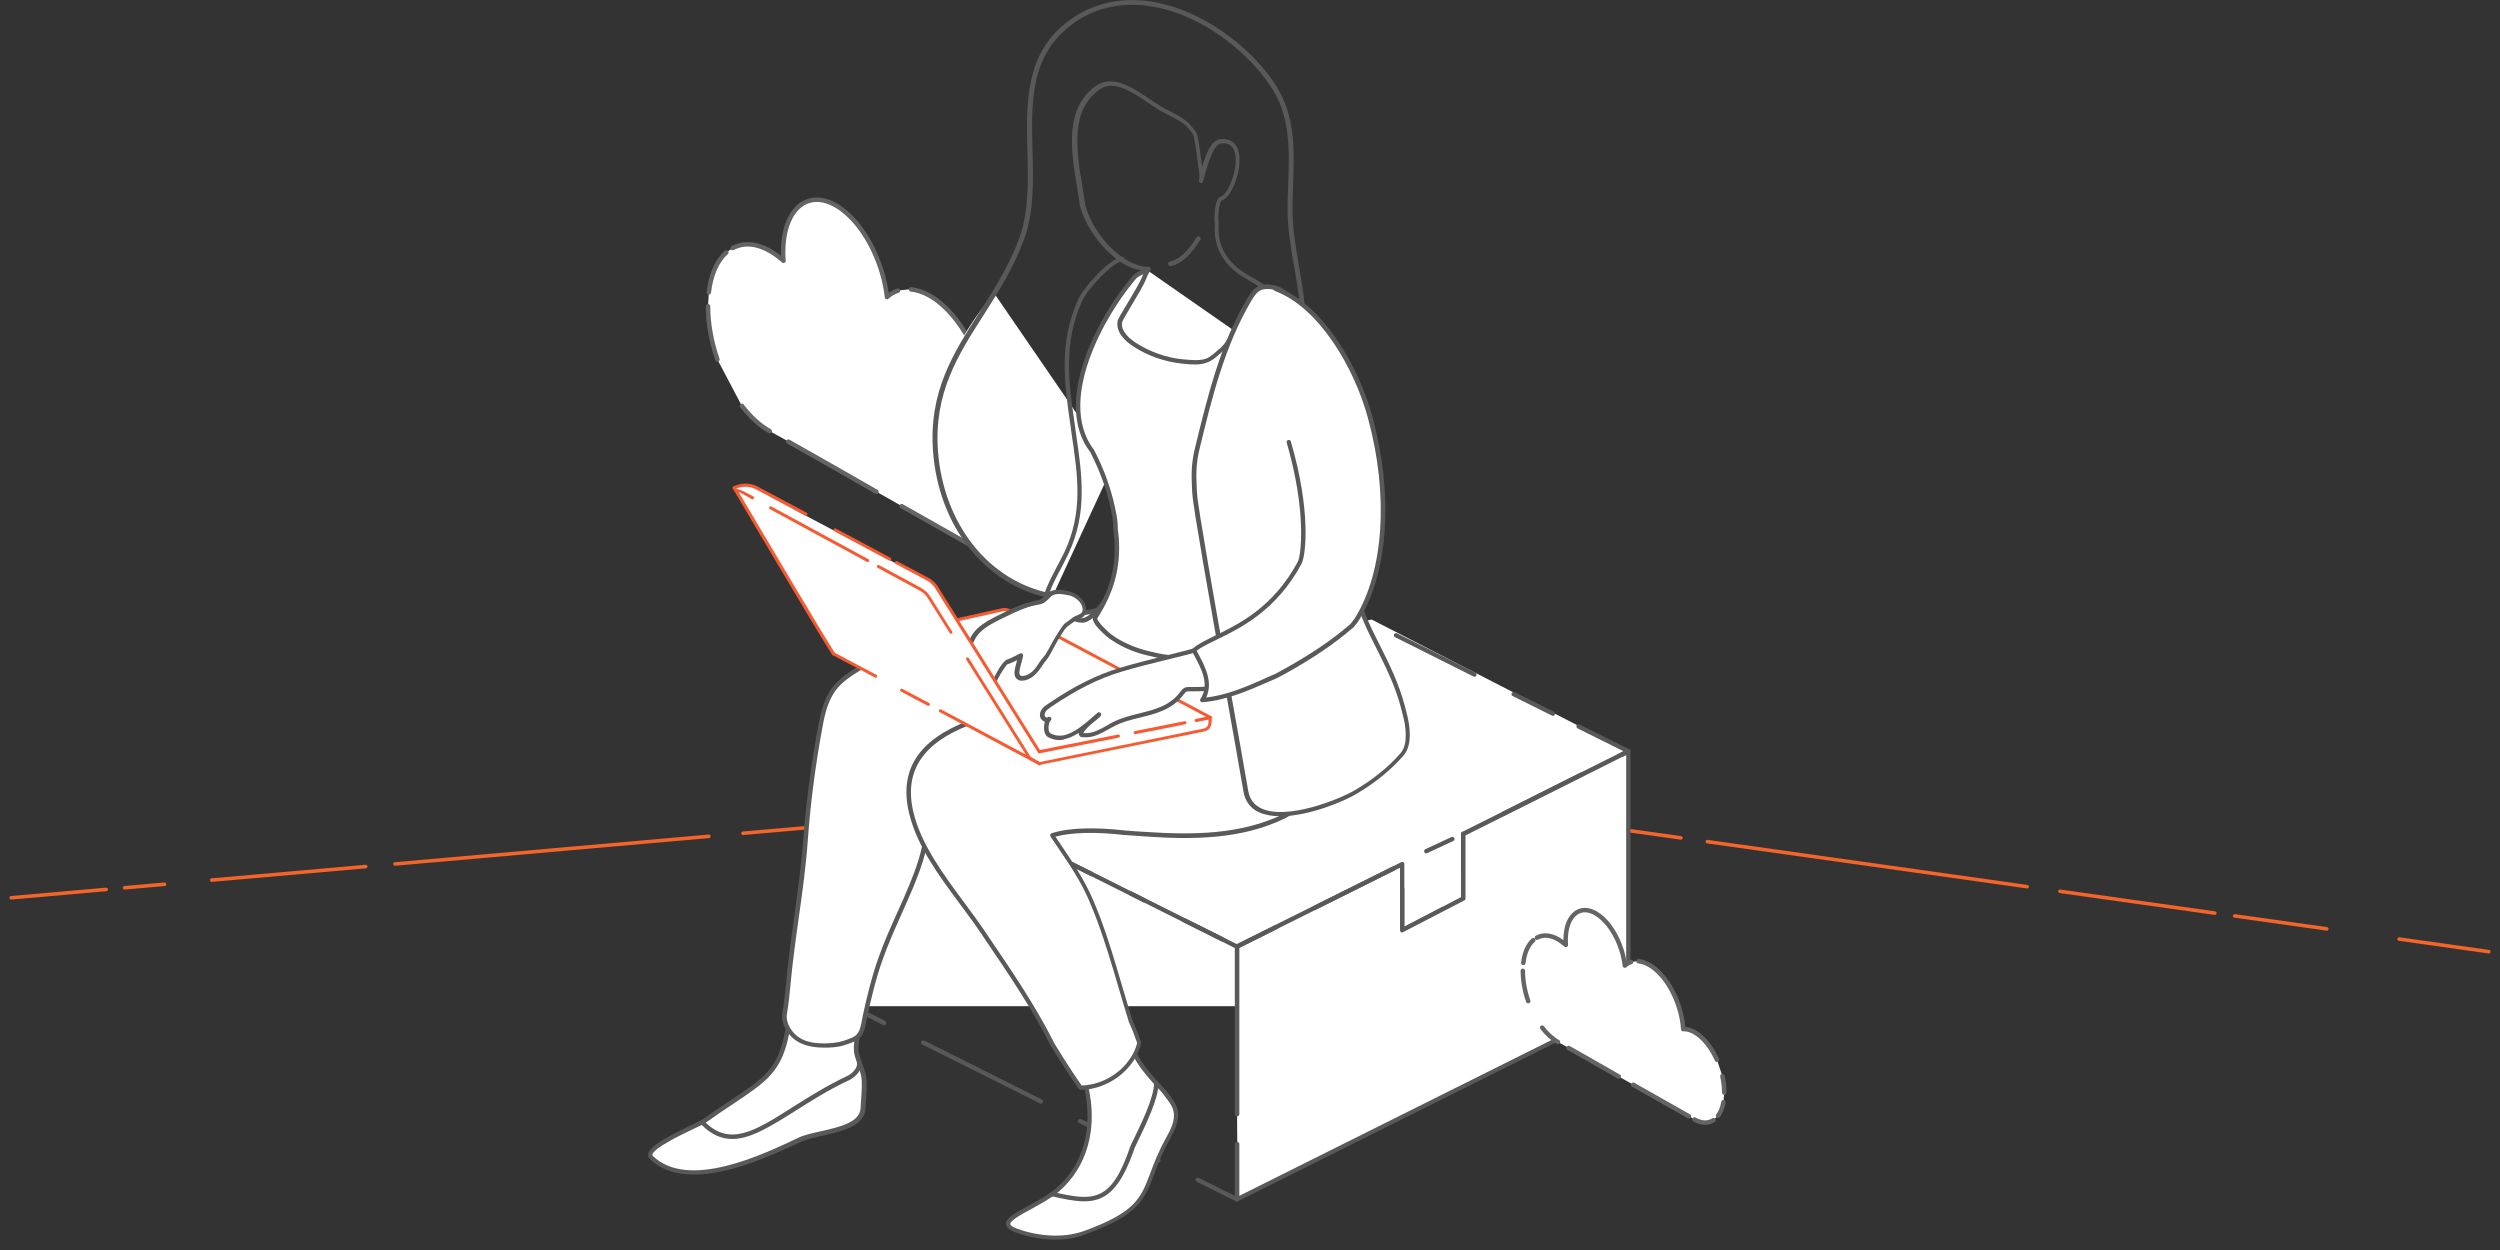
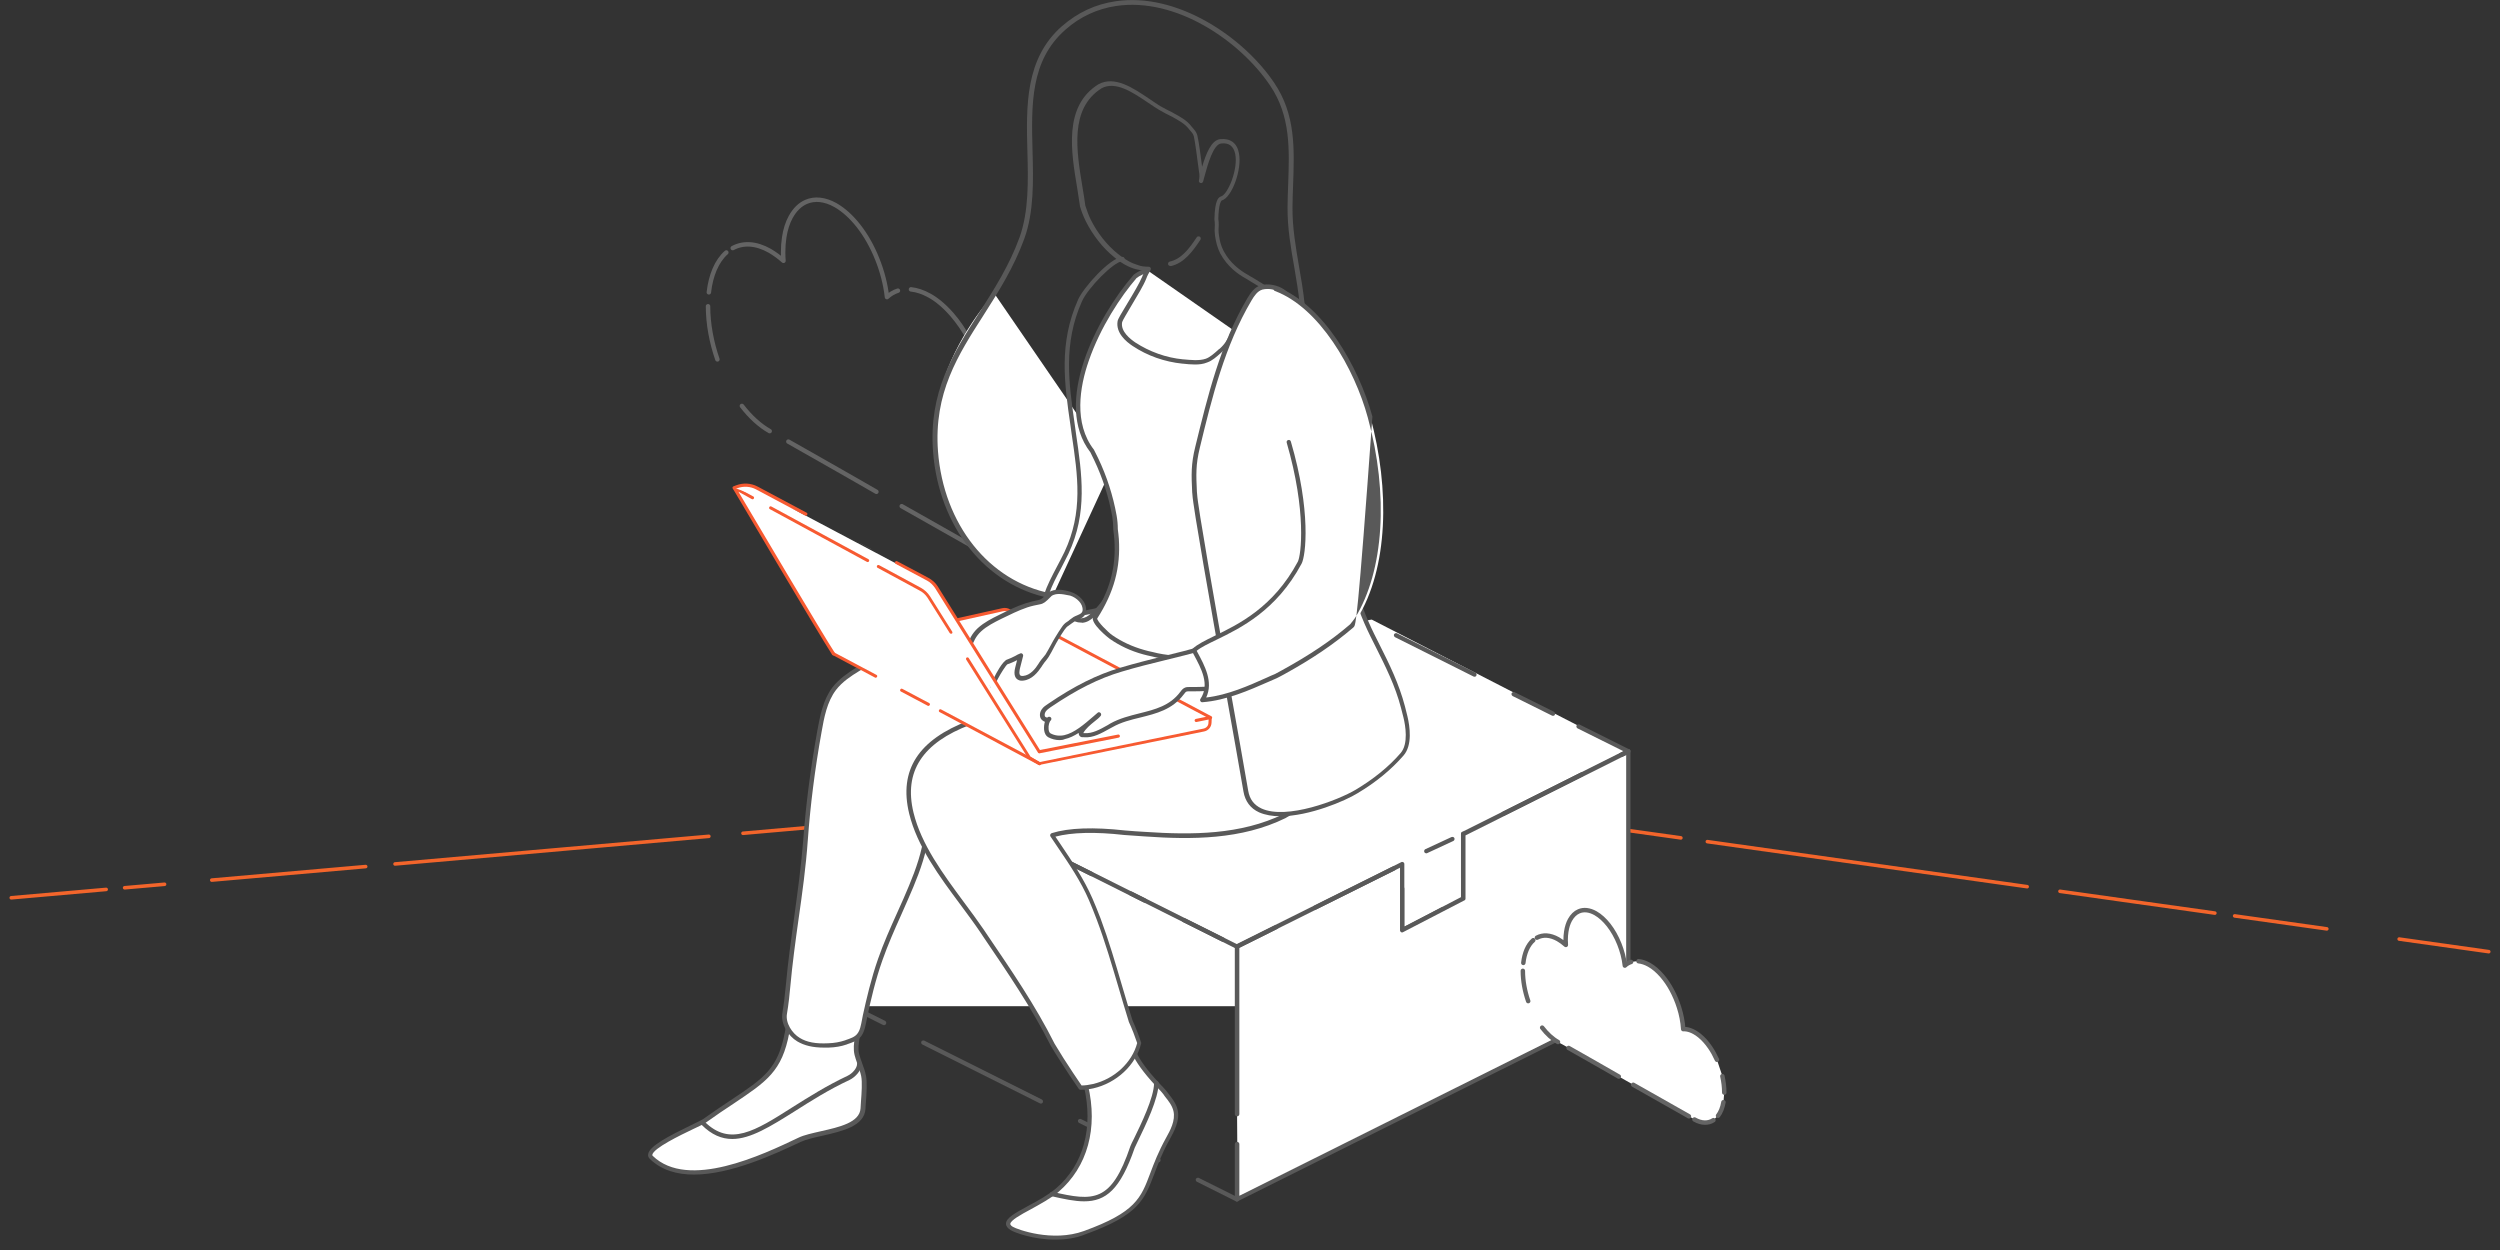
<svg xmlns="http://www.w3.org/2000/svg" width="222" height="111" viewBox="0 0 222 111" fill="none">
  <rect x="0" y="0" width="222" height="111" fill="#333333" stroke="none" />
  <path d="M213.047 83.388L221 84.508" stroke="#F3652B" stroke-width="0.318" stroke-miterlimit="10" stroke-linecap="round" />
  <path d="M198.438 81.332L206.62 82.484" stroke="#F3652B" stroke-width="0.318" stroke-miterlimit="10" stroke-linecap="round" />
  <path d="M182.926 79.147L189.253 80.04L196.678 81.084" stroke="#F3652B" stroke-width="0.318" stroke-miterlimit="10" stroke-linecap="round" />
  <path d="M151.613 74.737L177.992 78.452L180.011 78.737" stroke="#F3652B" stroke-width="0.318" stroke-miterlimit="10" stroke-linecap="round" />
  <path d="M144.564 73.746L149.261 74.405" stroke="#F3652B" stroke-width="0.318" stroke-miterlimit="10" stroke-linecap="round" />
  <path d="M123.923 70.838L136.875 72.663" stroke="#F3652B" stroke-width="0.318" stroke-miterlimit="10" stroke-linecap="round" />
  <path d="M106.021 70.467L108.416 70.258L115.415 69.642L121.998 70.568" stroke="#F3652B" stroke-width="0.318" stroke-miterlimit="10" stroke-linecap="round" />
  <path d="M98.743 71.111L104.895 70.567" stroke="#F3652B" stroke-width="0.318" stroke-miterlimit="10" stroke-linecap="round" />
  <path d="M91.592 71.741L96.576 71.302" stroke="#F3652B" stroke-width="0.318" stroke-miterlimit="10" stroke-linecap="round" />
  <path d="M65.978 73.995L84.439 72.371L88.786 71.986" stroke="#F3652B" stroke-width="0.318" stroke-miterlimit="10" stroke-linecap="round" />
  <path d="M35.08 76.72L50.277 75.381L62.946 74.265" stroke="#F3652B" stroke-width="0.318" stroke-miterlimit="10" stroke-linecap="round" />
  <path d="M18.805 78.153L32.472 76.951" stroke="#F3652B" stroke-width="0.318" stroke-miterlimit="10" stroke-linecap="round" />
  <path d="M11.068 78.834L14.612 78.524" stroke="#F3652B" stroke-width="0.318" stroke-miterlimit="10" stroke-linecap="round" />
  <path d="M1 79.723L9.427 78.981" stroke="#F3652B" stroke-width="0.318" stroke-miterlimit="10" stroke-linecap="round" />
-   <path d="M68.349 38.284C67.463 37.788 66.618 37.006 65.88 36.045L63.706 31.926C63.178 30.395 62.873 28.768 62.873 27.205L62.946 25.959C63.041 25.188 63.21 24.512 63.453 23.931C63.717 23.297 64.075 22.791 64.498 22.421L65.067 22.02C65.985 21.523 67.125 21.565 68.359 22.262C68.782 22.495 69.183 22.801 69.573 23.15C69.552 22.896 69.541 22.653 69.541 22.4C69.541 21.935 69.573 21.491 69.636 21.08C69.742 20.361 69.942 19.749 70.217 19.253C70.565 18.608 71.04 18.154 71.599 17.911C72.338 17.594 73.234 17.668 74.195 18.207C74.933 18.619 75.619 19.263 76.242 20.055C76.896 20.9 77.466 21.903 77.898 22.991C78.331 24.069 78.637 25.23 78.764 26.371C79.059 26.117 79.386 25.927 79.734 25.801L80.885 25.674C81.402 25.716 81.95 25.896 82.52 26.223C82.868 26.413 83.206 26.656 83.533 26.931C83.881 27.226 84.23 27.564 84.546 27.945C85.095 28.578 85.591 29.317 86.034 30.12C86.498 30.976 86.899 31.916 87.205 32.887C87.553 33.986 87.775 35.137 87.849 36.256C88.197 36.246 88.566 36.299 88.957 36.436C89.168 36.51 89.389 36.605 89.6 36.732C89.875 36.88 90.139 37.07 90.402 37.281C90.983 37.756 91.531 38.369 92.017 39.076C92.428 39.668 92.787 40.333 93.104 41.03L93.958 43.586C94.148 44.431 94.254 45.297 94.254 46.142L94.127 47.642C93.969 48.508 93.684 49.226 93.283 49.754L92.566 50.44C92.165 50.694 91.711 50.831 91.204 50.821C90.708 50.81 90.17 50.652 89.611 50.335L88.746 49.849C88.039 49.448 87.047 48.888 85.876 48.222C84.62 47.504 81.613 45.815 80.072 44.938L77.825 43.66C75.967 42.604 76.031 42.625 74.321 41.653C72.644 40.703 71.145 39.847 70.006 39.203L68.349 38.284Z" fill="white" />
  <path d="M64.498 22.421C64.076 22.791 63.727 23.297 63.453 23.931C63.21 24.512 63.031 25.188 62.946 25.959" stroke="#646464" stroke-width="0.396" stroke-miterlimit="10" stroke-linecap="round" stroke-linejoin="round" />
  <path d="M79.735 25.811C79.376 25.927 79.049 26.118 78.764 26.382C78.637 25.23 78.331 24.079 77.899 23.002C77.466 21.914 76.896 20.9 76.242 20.066C75.619 19.274 74.933 18.64 74.195 18.218C73.235 17.679 72.338 17.605 71.599 17.922C71.04 18.154 70.576 18.619 70.217 19.263C69.942 19.76 69.742 20.383 69.636 21.09C69.573 21.502 69.541 21.935 69.541 22.41C69.541 22.653 69.552 22.907 69.573 23.16C69.183 22.812 68.771 22.516 68.36 22.273C67.125 21.576 65.986 21.534 65.067 22.03" stroke="#646464" stroke-width="0.396" stroke-miterlimit="10" stroke-linecap="round" stroke-linejoin="round" />
  <path d="M93.114 41.051C92.798 40.354 92.439 39.689 92.028 39.097C91.542 38.39 90.993 37.777 90.413 37.302C90.149 37.091 89.885 36.901 89.611 36.753C89.389 36.626 89.178 36.531 88.968 36.457C88.577 36.32 88.208 36.257 87.859 36.278C87.786 35.148 87.564 34.007 87.216 32.908C86.91 31.937 86.509 30.997 86.045 30.141C85.612 29.339 85.106 28.599 84.557 27.966C84.23 27.586 83.892 27.248 83.544 26.952C83.217 26.677 82.879 26.434 82.531 26.244C81.961 25.927 81.412 25.748 80.895 25.695" stroke="#646464" stroke-width="0.396" stroke-miterlimit="10" stroke-linecap="round" stroke-linejoin="round" />
  <path d="M94.254 46.163C94.254 45.318 94.148 44.463 93.959 43.607" stroke="#646464" stroke-width="0.396" stroke-miterlimit="10" stroke-linecap="round" stroke-linejoin="round" />
  <path d="M93.283 49.775C93.684 49.247 93.98 48.529 94.127 47.663" stroke="#646464" stroke-width="0.396" stroke-miterlimit="10" stroke-linecap="round" stroke-linejoin="round" />
  <path d="M89.611 50.356C90.17 50.673 90.708 50.831 91.204 50.842C91.7 50.852 92.165 50.726 92.566 50.462" stroke="#646464" stroke-width="0.396" stroke-miterlimit="10" stroke-linecap="round" stroke-linejoin="round" />
  <path d="M88.746 49.86C88.039 49.458 87.047 48.898 85.876 48.233C84.62 47.515 81.613 45.825 80.072 44.949" stroke="#646464" stroke-width="0.396" stroke-miterlimit="10" stroke-linecap="round" stroke-linejoin="round" />
  <path d="M70.006 39.214C71.145 39.858 72.644 40.713 74.321 41.664C76.041 42.636 75.967 42.614 77.825 43.671" stroke="#646464" stroke-width="0.396" stroke-miterlimit="10" stroke-linecap="round" stroke-linejoin="round" />
  <path d="M68.349 38.284C67.463 37.788 66.619 37.006 65.88 36.045" stroke="#646464" stroke-width="0.396" stroke-miterlimit="10" stroke-linecap="round" stroke-linejoin="round" />
  <path d="M62.873 27.195C62.873 28.758 63.179 30.384 63.706 31.916" stroke="#646464" stroke-width="0.396" stroke-miterlimit="10" stroke-linecap="round" stroke-linejoin="round" />
  <g clip-path="url(#clip0)">
    <path d="M75.393 62.648L121.809 55.018L144.699 66.781V89.353H75.393V62.648Z" fill="white" />
    <path d="M109.852 106.697C109.816 106.697 109.798 106.697 109.761 106.679L106.286 104.943C106.194 104.888 106.158 104.778 106.194 104.687C106.249 104.596 106.359 104.559 106.45 104.596L109.926 106.332C110.017 106.387 110.054 106.496 110.017 106.588C109.981 106.661 109.907 106.697 109.852 106.697ZM102.884 103.207C102.847 103.207 102.829 103.207 102.792 103.188L95.823 99.716C95.732 99.661 95.695 99.551 95.732 99.46C95.787 99.369 95.897 99.332 95.988 99.369L102.957 102.841C103.048 102.896 103.085 103.006 103.048 103.097C103.012 103.17 102.957 103.207 102.884 103.207ZM92.44 97.998C92.403 97.998 92.385 97.998 92.348 97.98L81.904 92.752C81.813 92.698 81.776 92.588 81.813 92.497C81.868 92.405 81.978 92.369 82.069 92.405L92.513 97.632C92.604 97.687 92.641 97.797 92.604 97.888C92.568 97.961 92.513 97.998 92.44 97.998ZM78.502 91.035C78.466 91.035 78.447 91.034 78.411 91.016L75.045 89.335C74.972 89.298 74.936 89.243 74.936 89.152V89.024C74.936 88.915 75.027 88.823 75.137 88.823C75.246 88.823 75.338 88.915 75.338 89.024L78.594 90.651C78.685 90.706 78.722 90.815 78.685 90.907C78.649 90.998 78.575 91.035 78.502 91.035ZM75.137 85.332C75.027 85.332 74.936 85.241 74.936 85.131V77.346C74.936 77.236 75.027 77.144 75.137 77.144C75.246 77.144 75.338 77.236 75.338 77.346V85.131C75.338 85.259 75.246 85.332 75.137 85.332ZM109.852 84.254C109.816 84.254 109.798 84.254 109.761 84.236L100.341 79.52C100.25 79.466 100.213 79.356 100.25 79.265C100.305 79.173 100.414 79.137 100.506 79.173L109.926 83.888C110.017 83.943 110.054 84.053 110.017 84.144C109.981 84.199 109.907 84.254 109.852 84.254ZM96.939 77.802C96.903 77.802 96.884 77.802 96.848 77.784L89.879 74.312C89.788 74.257 89.751 74.147 89.788 74.056C89.843 73.964 89.952 73.928 90.044 73.964L97.012 77.437C97.104 77.492 97.141 77.601 97.104 77.693C97.086 77.766 97.012 77.802 96.939 77.802ZM75.137 73.672C75.027 73.672 74.936 73.581 74.936 73.471V66.709C74.936 66.636 74.972 66.581 75.027 66.544C75.082 66.508 75.155 66.508 75.21 66.544L79.6 68.737C79.691 68.792 79.728 68.902 79.691 68.993C79.636 69.085 79.526 69.121 79.435 69.085L75.32 67.038V73.489C75.338 73.581 75.246 73.672 75.137 73.672ZM86.495 72.575C86.459 72.575 86.44 72.575 86.404 72.557L82.929 70.821C82.837 70.766 82.8 70.656 82.837 70.565C82.892 70.474 83.002 70.437 83.093 70.474L86.568 72.21C86.66 72.265 86.697 72.374 86.66 72.466C86.642 72.539 86.568 72.575 86.495 72.575Z" fill="#595959" />
    <path d="M124.503 82.81C124.467 82.81 124.43 82.792 124.394 82.774C124.339 82.737 124.302 82.682 124.302 82.609V78.899C124.302 78.789 124.394 78.698 124.503 78.698C124.613 78.698 124.705 78.789 124.705 78.899V82.299L128.033 80.562C128.125 80.507 128.253 80.544 128.29 80.654C128.344 80.745 128.308 80.873 128.198 80.909L124.595 82.792C124.558 82.81 124.54 82.81 124.503 82.81ZM129.936 78.15C129.826 78.15 129.735 78.058 129.735 77.949V74.056C129.735 73.946 129.826 73.855 129.936 73.855C130.045 73.855 130.137 73.946 130.137 74.056V77.949C130.119 78.058 130.045 78.15 129.936 78.15Z" fill="#595959" />
    <path d="M109.852 98.93C109.852 97.285 109.852 84.053 109.852 84.053L124.522 76.743V82.609L129.954 79.795V74.056L144.623 66.709V89.152L109.871 106.497C109.871 106.497 109.871 104.45 109.871 101.598" fill="white" />
    <path d="M109.853 106.698C109.816 106.698 109.779 106.679 109.743 106.661C109.688 106.624 109.651 106.57 109.651 106.497V101.598C109.651 101.489 109.743 101.397 109.853 101.397C109.962 101.397 110.054 101.489 110.054 101.598V106.186L144.404 89.043V67.038L130.137 74.184V79.795C130.137 79.868 130.1 79.941 130.027 79.959L124.595 82.774C124.54 82.81 124.467 82.81 124.412 82.774C124.357 82.737 124.321 82.682 124.321 82.609V77.053L110.054 84.163V98.93C110.054 99.04 109.962 99.131 109.853 99.131C109.743 99.131 109.651 99.04 109.651 98.93V84.053C109.651 83.98 109.688 83.907 109.761 83.87L124.43 76.56C124.485 76.523 124.558 76.541 124.613 76.56C124.668 76.596 124.705 76.651 124.705 76.724V82.28L129.735 79.667V74.056C129.735 73.983 129.771 73.91 129.844 73.873L144.513 66.526C144.568 66.49 144.641 66.508 144.696 66.526C144.751 66.563 144.788 66.617 144.788 66.691V89.134C144.788 89.207 144.751 89.28 144.678 89.317L109.926 106.661C109.907 106.679 109.871 106.698 109.853 106.698Z" fill="#595959" />
    <path d="M109.853 84.254C109.779 84.254 109.706 84.218 109.67 84.144C109.615 84.053 109.67 83.925 109.761 83.889L113.236 82.152C113.328 82.097 113.456 82.152 113.492 82.244C113.547 82.335 113.492 82.463 113.401 82.5L109.926 84.236C109.907 84.236 109.871 84.254 109.853 84.254Z" fill="#595959" />
    <path d="M108.609 83.633C108.572 83.633 108.554 83.633 108.517 83.615L105.042 81.878C104.951 81.823 104.914 81.714 104.951 81.622C105.006 81.531 105.115 81.495 105.207 81.531L108.682 83.267C108.773 83.322 108.81 83.432 108.773 83.523C108.755 83.596 108.682 83.633 108.609 83.633Z" fill="#595959" />
    <path d="M116.803 80.782C116.73 80.782 116.657 80.745 116.62 80.672C116.565 80.581 116.62 80.453 116.712 80.416L123.68 76.944C123.772 76.889 123.9 76.944 123.936 77.035C123.991 77.126 123.936 77.254 123.845 77.291L116.876 80.763C116.876 80.763 116.84 80.782 116.803 80.782Z" fill="#595959" />
    <path d="M101.658 80.16C101.622 80.16 101.603 80.16 101.567 80.142L91.123 74.915C91.031 74.86 90.995 74.75 91.031 74.659C91.086 74.568 91.196 74.531 91.287 74.568L101.731 79.795C101.823 79.85 101.86 79.959 101.823 80.05C101.786 80.124 101.731 80.16 101.658 80.16Z" fill="#595959" />
    <path d="M87.721 73.197C87.684 73.197 87.666 73.197 87.629 73.179L80.66 69.706C80.569 69.651 80.532 69.542 80.569 69.45C80.624 69.359 80.734 69.322 80.825 69.359L87.794 72.831C87.885 72.886 87.922 72.996 87.885 73.087C87.867 73.16 87.794 73.197 87.721 73.197Z" fill="#595959" />
    <path d="M133.521 72.448C133.448 72.448 133.374 72.411 133.338 72.338C133.283 72.247 133.32 72.119 133.429 72.082L140.38 68.591C140.471 68.537 140.599 68.573 140.636 68.683C140.672 68.792 140.654 68.902 140.544 68.939L133.594 72.429C133.576 72.448 133.557 72.448 133.521 72.448Z" fill="#595959" />
    <path d="M77.277 67.97C77.24 67.97 77.222 67.97 77.185 67.951L75.045 66.873C74.972 66.837 74.936 66.782 74.936 66.69C74.936 66.617 74.972 66.544 75.045 66.508L76.38 65.85C76.472 65.795 76.6 65.85 76.637 65.941C76.692 66.032 76.637 66.16 76.545 66.197L75.557 66.69L77.35 67.586C77.441 67.641 77.478 67.75 77.441 67.842C77.423 67.933 77.35 67.97 77.277 67.97Z" fill="#595959" />
    <path d="M143.965 67.221C143.892 67.221 143.818 67.184 143.782 67.111C143.727 67.019 143.764 66.891 143.873 66.855L144.166 66.709L140.087 64.68C139.996 64.625 139.959 64.516 139.996 64.424C140.051 64.333 140.16 64.296 140.252 64.333L144.678 66.544C144.751 66.581 144.788 66.636 144.788 66.727C144.788 66.8 144.751 66.873 144.678 66.91L144.038 67.221C144.02 67.221 143.983 67.221 143.965 67.221Z" fill="#595959" />
    <path d="M79.966 64.516C79.892 64.516 79.819 64.479 79.783 64.406C79.728 64.315 79.783 64.187 79.874 64.15L89.751 59.252C89.806 59.234 89.879 59.234 89.934 59.252L90.519 59.544C90.611 59.599 90.647 59.709 90.611 59.8C90.556 59.892 90.446 59.928 90.355 59.892L89.861 59.654L80.075 64.516C80.02 64.497 80.002 64.516 79.966 64.516Z" fill="#595959" />
    <path d="M137.91 63.565C137.874 63.565 137.856 63.565 137.819 63.547L134.325 61.811C134.234 61.756 134.197 61.646 134.234 61.555C134.289 61.463 134.399 61.427 134.49 61.463L137.984 63.2C138.075 63.255 138.112 63.364 138.075 63.456C138.057 63.529 137.984 63.565 137.91 63.565Z" fill="#595959" />
    <path d="M130.942 60.093C130.905 60.093 130.887 60.093 130.85 60.075L123.882 56.584C123.79 56.529 123.753 56.419 123.79 56.328C123.845 56.236 123.955 56.2 124.046 56.236L131.015 59.727C131.106 59.782 131.143 59.892 131.106 59.983C131.088 60.056 131.015 60.093 130.942 60.093Z" fill="#595959" />
    <path d="M98.713 58.649C98.677 58.649 98.659 58.649 98.622 58.631L95.147 56.894C95.129 56.894 95.11 56.876 95.092 56.858C95.074 56.84 95.055 56.821 95.055 56.803C95.037 56.785 95.037 56.748 95.037 56.73C95.037 56.712 95.037 56.675 95.055 56.657C95.074 56.639 95.074 56.62 95.092 56.602C95.11 56.584 95.129 56.584 95.147 56.565L99.5 54.391C99.591 54.336 99.719 54.372 99.756 54.482C99.793 54.592 99.774 54.701 99.665 54.738L95.659 56.748L98.787 58.32C98.878 58.375 98.915 58.484 98.878 58.576C98.842 58.612 98.787 58.649 98.713 58.649Z" fill="#595959" />
    <path d="M120.479 54.866C120.443 54.866 120.425 54.866 120.388 54.847L109.926 49.62C109.834 49.566 109.798 49.456 109.834 49.364C109.889 49.273 109.999 49.237 110.09 49.273L120.553 54.5C120.644 54.555 120.681 54.665 120.644 54.756C120.626 54.829 120.553 54.866 120.479 54.866Z" fill="#595959" />
    <path d="M103.048 53.002C102.975 53.002 102.902 52.965 102.865 52.892C102.811 52.801 102.847 52.673 102.957 52.636L106.432 50.9C106.524 50.845 106.652 50.882 106.688 50.991C106.743 51.083 106.706 51.211 106.597 51.247L103.121 52.983C103.121 52.983 103.085 53.002 103.048 53.002Z" fill="#595959" />
    <path d="M103.213 96.773C99.921 93.392 100.652 92.588 100.415 92.424C100.104 92.223 99.756 92.15 99.262 92.296C98.329 92.588 97.287 93.502 96.445 94.014C96.281 94.105 96.116 94.215 96.025 94.361C95.622 94.928 96.281 95.841 96.427 96.426C97.269 99.99 96.482 103.499 93.885 105.729C92.074 107.282 88.416 108.288 89.861 109.128C90.263 109.366 93.427 110.572 96.317 109.512C102.701 107.191 101.219 105.656 103.707 101.16C104.146 100.374 104.585 99.515 104.384 98.638C104.256 98.126 103.926 97.706 103.615 97.303C103.487 97.103 103.359 96.92 103.213 96.773Z" fill="white" />
    <path d="M93.72 110.079C91.726 110.079 90.08 109.439 89.751 109.238C89.477 109.074 89.33 108.873 89.33 108.672C89.33 108.141 90.172 107.703 91.342 107.063C92.165 106.625 93.08 106.113 93.757 105.546C96.226 103.444 97.122 100.118 96.244 96.426C96.208 96.28 96.135 96.079 96.043 95.878C95.823 95.348 95.531 94.708 95.878 94.215C96.006 94.032 96.208 93.922 96.354 93.813C96.628 93.648 96.921 93.447 97.25 93.21C97.909 92.753 98.585 92.278 99.226 92.076C99.719 91.93 100.14 91.967 100.524 92.223C100.652 92.296 100.652 92.424 100.671 92.57C100.707 92.954 100.799 93.996 103.341 96.609C103.451 96.719 103.542 96.847 103.634 96.956C103.67 97.011 103.725 97.066 103.762 97.121C104.073 97.523 104.438 97.98 104.566 98.528C104.804 99.497 104.256 100.465 103.871 101.178C103.195 102.384 102.829 103.371 102.5 104.249C101.603 106.588 101.11 107.886 96.391 109.604C95.494 109.969 94.58 110.079 93.72 110.079ZM99.756 92.387C99.628 92.387 99.482 92.406 99.335 92.46C98.75 92.643 98.092 93.1 97.47 93.539C97.141 93.758 96.848 93.977 96.555 94.142C96.409 94.233 96.263 94.306 96.189 94.434C95.97 94.763 96.189 95.275 96.391 95.75C96.482 95.969 96.573 96.171 96.61 96.353C97.525 100.173 96.573 103.627 93.995 105.839C93.299 106.424 92.348 106.935 91.525 107.392C90.665 107.849 89.714 108.379 89.714 108.69C89.714 108.781 89.843 108.891 89.952 108.946C90.318 109.165 93.446 110.335 96.263 109.311C100.835 107.648 101.311 106.405 102.152 104.157C102.481 103.28 102.865 102.275 103.542 101.05C103.908 100.392 104.402 99.497 104.201 98.656C104.091 98.181 103.762 97.76 103.469 97.395C103.432 97.34 103.378 97.285 103.341 97.212C103.25 97.103 103.176 96.993 103.085 96.901C100.451 94.197 100.341 93.082 100.305 92.661C100.305 92.625 100.305 92.588 100.286 92.57C100.122 92.442 99.957 92.387 99.756 92.387Z" fill="#595959" />
    <path d="M76.326 94.306C76.252 94.087 76.161 93.849 76.106 93.612C75.887 92.753 76.289 91.857 76.216 90.998C76.216 90.907 76.179 90.797 76.106 90.669C75.868 90.267 75.246 90.066 74.844 89.865C74.478 89.664 74.094 89.463 73.692 89.353C72.722 89.097 71.003 89.061 70.345 89.957C69.997 90.432 69.997 91.071 69.887 91.656C69.101 95.805 67.363 96.097 62.553 99.515C61.968 99.935 56.992 101.928 57.834 102.768C61.035 105.893 67.692 102.768 70.985 101.196C72.594 100.429 76.509 100.465 76.618 98.418C76.655 97.633 76.838 96.28 76.673 95.494C76.6 95.092 76.454 94.708 76.326 94.306Z" fill="white" />
    <path d="M61.62 104.303C60.12 104.303 58.748 103.92 57.706 102.914C57.578 102.786 57.523 102.64 57.559 102.476C57.669 101.763 59.443 100.849 61.401 99.899C61.894 99.661 62.315 99.46 62.443 99.369C63.394 98.692 64.217 98.144 64.931 97.669C67.875 95.713 69.083 94.891 69.704 91.638C69.723 91.492 69.759 91.345 69.778 91.199C69.832 90.724 69.906 90.249 70.198 89.847C70.912 88.86 72.704 88.896 73.747 89.171C74.186 89.28 74.57 89.499 74.936 89.701C75.027 89.755 75.137 89.792 75.247 89.847C75.631 90.029 76.051 90.212 76.271 90.578C76.362 90.724 76.399 90.852 76.417 90.998C76.454 91.4 76.381 91.802 76.326 92.186C76.253 92.68 76.179 93.136 76.289 93.593C76.344 93.831 76.436 94.05 76.509 94.27L76.564 94.434C76.692 94.781 76.82 95.129 76.893 95.494C77.021 96.115 76.948 97.103 76.893 97.87C76.874 98.089 76.856 98.29 76.856 98.455C76.765 100.008 74.789 100.447 73.052 100.849C72.302 101.014 71.588 101.178 71.113 101.397C68.845 102.457 64.931 104.303 61.62 104.303ZM72.43 89.408C71.662 89.408 70.875 89.591 70.509 90.084C70.272 90.413 70.217 90.815 70.162 91.254C70.144 91.4 70.125 91.565 70.089 91.711C69.448 95.129 68.095 96.024 65.15 97.998C64.418 98.473 63.614 99.022 62.663 99.698C62.498 99.807 62.114 100.008 61.547 100.264C60.395 100.813 58.017 101.964 57.925 102.549C57.925 102.585 57.925 102.604 57.962 102.64C61.108 105.692 67.711 102.549 70.893 101.032C71.424 100.776 72.137 100.63 72.924 100.447C74.533 100.082 76.344 99.679 76.417 98.418C76.436 98.236 76.436 98.035 76.454 97.815C76.509 97.066 76.582 96.115 76.472 95.549C76.399 95.202 76.271 94.873 76.161 94.544L76.106 94.379C76.033 94.16 75.942 93.922 75.887 93.685C75.759 93.155 75.832 92.625 75.905 92.131C75.96 91.748 76.015 91.4 75.996 91.053C75.996 90.98 75.96 90.907 75.905 90.815C75.74 90.559 75.375 90.395 75.045 90.231C74.936 90.176 74.826 90.121 74.716 90.066C74.369 89.883 74.003 89.682 73.6 89.573C73.29 89.463 72.869 89.408 72.43 89.408Z" fill="#595959" />
    <path d="M93.629 64.9C90.848 65.886 88.013 66.91 85.599 68.591C83.989 69.706 81.996 71.461 82.069 73.599C82.087 74.166 82.16 74.659 82.032 75.207C81.666 76.797 81.026 78.333 80.386 79.813C79.618 81.586 78.777 83.34 78.136 85.168C77.569 86.795 77.149 88.476 76.783 90.157C76.673 90.706 76.618 91.419 76.252 91.876C75.978 92.223 75.484 92.387 75.064 92.515C74.57 92.68 74.058 92.771 73.527 92.789C72.613 92.826 71.662 92.753 70.893 92.278C70.107 91.802 69.485 90.797 69.668 89.902C69.778 89.317 69.887 88.367 69.96 87.526C70.363 83.158 71.204 78.881 71.515 74.531C71.753 71.333 72.192 68.061 72.759 64.9C72.997 63.565 73.253 62.176 74.076 61.116C74.625 60.385 75.411 59.874 76.179 59.398C77.24 58.759 78.338 58.192 79.49 57.699L101.494 53.385L111.608 55.469L111.736 56.73" fill="white" />
    <path d="M73.162 93.027C72.174 93.027 71.424 92.844 70.802 92.478C69.997 92.003 69.284 90.907 69.485 89.902C69.576 89.39 69.686 88.531 69.778 87.544C69.961 85.534 70.235 83.505 70.509 81.549C70.82 79.265 71.15 76.889 71.332 74.549C71.552 71.497 71.973 68.262 72.576 64.9C72.814 63.62 73.07 62.158 73.93 61.025C74.515 60.276 75.32 59.727 76.088 59.252C77.149 58.612 78.265 58.028 79.417 57.534C79.435 57.534 79.435 57.516 79.454 57.516L101.457 53.203C101.475 53.203 101.512 53.203 101.53 53.203L111.645 55.286C111.737 55.304 111.791 55.377 111.791 55.451L111.919 56.712C111.938 56.821 111.846 56.913 111.755 56.931C111.645 56.949 111.554 56.858 111.535 56.767L111.426 55.652L101.494 53.605L79.563 57.9C78.448 58.393 77.35 58.96 76.308 59.581C75.558 60.038 74.789 60.55 74.241 61.263C73.436 62.322 73.18 63.73 72.96 64.973C72.357 68.317 71.954 71.552 71.735 74.586C71.57 76.944 71.241 79.32 70.912 81.622C70.637 83.578 70.363 85.588 70.18 87.599C70.144 88.074 70.016 89.262 69.888 89.993C69.723 90.834 70.345 91.766 71.022 92.168C71.643 92.552 72.448 92.698 73.546 92.643C74.094 92.625 74.588 92.533 75.027 92.387L75.119 92.351C75.484 92.223 75.905 92.095 76.125 91.802C76.381 91.492 76.454 91.016 76.545 90.559C76.564 90.432 76.6 90.285 76.618 90.176C76.929 88.768 77.35 86.922 77.972 85.15C78.448 83.779 79.051 82.427 79.636 81.129C79.838 80.672 80.039 80.215 80.24 79.776C80.898 78.26 81.52 76.779 81.868 75.207C81.959 74.787 81.941 74.403 81.923 74.001C81.923 73.891 81.904 73.763 81.904 73.636C81.85 71.899 83.02 70.2 85.526 68.463C87.995 66.745 90.849 65.722 93.611 64.735C93.72 64.698 93.83 64.753 93.867 64.845C93.903 64.954 93.848 65.064 93.757 65.1C91.013 66.069 88.197 67.074 85.764 68.774C83.386 70.437 82.252 72.027 82.307 73.617C82.307 73.727 82.325 73.855 82.325 73.965C82.343 74.403 82.38 74.805 82.27 75.281C81.904 76.889 81.283 78.387 80.606 79.923C80.405 80.38 80.203 80.837 80.002 81.293C79.417 82.591 78.832 83.925 78.356 85.278C77.734 87.032 77.314 88.86 77.021 90.249C77.002 90.359 76.966 90.486 76.948 90.614C76.856 91.09 76.765 91.638 76.454 92.04C76.161 92.424 75.686 92.57 75.265 92.716L75.174 92.753C74.698 92.917 74.168 93.009 73.582 93.027C73.418 93.027 73.29 93.027 73.162 93.027Z" fill="#595959" />
    <path d="M86.093 64.187C82.398 65.576 79.856 67.897 80.898 72.21C81.813 76.048 84.996 79.466 87.191 82.683C89.404 85.936 91.69 89.244 93.464 92.753C93.72 93.192 93.995 93.612 94.269 94.05C94.818 94.909 95.366 95.75 95.952 96.573C96.336 96.573 96.72 96.518 97.104 96.445C99.006 95.988 100.726 94.489 101.201 92.607C100.982 91.93 100.707 91.291 100.433 90.633C99.482 87.635 98.695 84.528 97.598 81.586C97.378 81.001 97.141 80.416 96.885 79.85C96.007 77.821 94.708 76.03 93.464 74.147C95.33 73.563 97.945 73.691 99.884 73.928C100.488 73.983 101.091 74.019 101.695 74.056C105.957 74.349 110.237 74.312 114.078 72.448C114.645 72.119 115.175 71.735 115.651 71.296C118.522 68.665 119.455 62.56 118.211 58.887" fill="white" />
    <path d="M95.952 96.774C95.879 96.774 95.824 96.737 95.787 96.682C95.257 95.915 94.708 95.092 94.104 94.142C93.793 93.667 93.537 93.246 93.299 92.844C91.617 89.5 89.459 86.338 87.373 83.267L87.044 82.774C86.514 81.988 85.928 81.202 85.306 80.362C83.404 77.803 81.447 75.171 80.734 72.247C79.801 68.39 81.539 65.686 86.038 63.986C86.148 63.949 86.258 64.004 86.294 64.096C86.331 64.205 86.276 64.315 86.184 64.351C81.904 65.96 80.24 68.518 81.118 72.155C81.813 75.007 83.752 77.62 85.617 80.142C86.239 80.983 86.825 81.769 87.373 82.573L87.703 83.066C89.788 86.137 91.964 89.317 93.647 92.68C93.885 93.064 94.141 93.484 94.434 93.959C95.019 94.855 95.531 95.659 96.043 96.39C96.372 96.39 96.72 96.335 97.049 96.262C98.951 95.823 100.524 94.361 100.982 92.625C100.78 92.022 100.543 91.4 100.232 90.724V90.706C99.921 89.701 99.61 88.659 99.317 87.654C98.732 85.68 98.128 83.615 97.397 81.677C97.159 81.056 96.939 80.489 96.702 79.941C95.97 78.241 94.964 76.761 93.885 75.171C93.684 74.879 93.482 74.568 93.281 74.275C93.245 74.221 93.245 74.166 93.263 74.111C93.281 74.056 93.336 74.001 93.391 73.983C94.909 73.508 97.104 73.435 99.903 73.745C100.506 73.8 101.11 73.837 101.713 73.873C105.829 74.147 110.164 74.147 113.986 72.283C114.535 71.973 115.047 71.589 115.504 71.168C118.358 68.555 119.181 62.451 118.01 58.96C117.974 58.85 118.029 58.74 118.138 58.722C118.248 58.686 118.358 58.74 118.376 58.85C119.62 62.524 118.76 68.701 115.761 71.479C115.267 71.936 114.736 72.32 114.151 72.649C110.237 74.568 105.829 74.568 101.658 74.275C101.055 74.239 100.451 74.184 99.829 74.147C97.269 73.855 95.165 73.91 93.72 74.294C93.867 74.513 94.031 74.751 94.177 74.97C95.202 76.487 96.263 78.077 97.013 79.795C97.25 80.343 97.488 80.928 97.726 81.549C98.457 83.505 99.061 85.57 99.646 87.562C99.939 88.567 100.25 89.591 100.561 90.596C100.872 91.291 101.128 91.949 101.329 92.57C101.347 92.607 101.347 92.643 101.329 92.68C100.854 94.581 99.153 96.171 97.086 96.646C96.757 96.719 96.354 96.774 95.952 96.774Z" fill="#595959" />
    <path d="M99.299 65.356C95.696 66.069 92.275 66.746 92.275 66.746L99.299 65.356Z" fill="white" />
    <path d="M92.312 66.892L92.257 66.618L99.281 65.228C99.354 65.21 99.427 65.265 99.445 65.338C99.463 65.411 99.409 65.484 99.335 65.503L92.312 66.892Z" fill="#F75A31" />
    <path d="M92.312 67.805L106.89 64.845C107.201 64.79 107.42 64.516 107.438 64.205L107.457 63.748C107.457 63.748 106.981 63.84 106.213 64.004" fill="white" />
    <path d="M92.312 67.952C92.257 67.952 92.184 67.915 92.184 67.842C92.165 67.769 92.22 67.696 92.293 67.678L106.871 64.699C107.127 64.644 107.31 64.443 107.31 64.187L107.328 63.894L106.249 64.114C106.176 64.132 106.103 64.077 106.085 64.004C106.066 63.931 106.121 63.858 106.194 63.84L107.438 63.584L107.603 63.73L107.584 64.187C107.566 64.571 107.292 64.881 106.926 64.954L92.348 67.915C92.33 67.952 92.312 67.952 92.312 67.952Z" fill="#F75A31" />
    <path d="M105.207 64.187C103.999 64.424 102.426 64.735 100.799 65.064L105.207 64.187Z" fill="white" />
-     <path d="M100.799 65.192C100.744 65.192 100.671 65.155 100.671 65.082C100.652 65.009 100.707 64.936 100.78 64.918L105.188 64.041C105.262 64.022 105.335 64.077 105.353 64.15C105.371 64.223 105.316 64.296 105.243 64.315L100.835 65.192C100.817 65.192 100.817 65.192 100.799 65.192Z" fill="#F75A31" />
    <path d="M85.799 47.804C87.75 50.974 91.327 52.6 93.441 53.007L98.807 41.381L88.319 26.097C86.937 27.533 83.978 31.544 83.197 36.097C82.222 41.788 83.848 44.633 85.799 47.804Z" fill="white" />
    <path d="M98.787 53.221C98.677 53.221 98.585 53.148 98.567 53.038C98.549 52.928 98.64 52.819 98.75 52.801C102.609 52.325 105.993 50.809 108.28 48.524C110.163 46.66 111.261 44.065 112.157 41.798C113.675 37.924 115.065 34.122 115.45 30.229C115.669 28 115.285 25.843 114.937 23.759C114.626 22.023 114.315 20.214 114.334 18.368C114.334 17.71 114.37 17.034 114.389 16.394C114.498 13.269 114.626 10.308 112.779 7.585C110.072 3.582 104.384 -0.256 99.116 0.53C97.433 0.786 95.915 1.48 94.616 2.632C91.489 5.373 91.58 9.284 91.69 13.433C91.763 16.083 91.818 18.825 90.958 21.201C90.025 23.759 88.672 25.898 87.355 27.963C85.069 31.527 82.91 34.89 83.294 40.08C83.788 46.55 87.812 51.613 93.318 52.691C93.427 52.709 93.501 52.819 93.482 52.947C93.464 53.056 93.354 53.13 93.226 53.111C87.52 51.996 83.368 46.769 82.856 40.117C82.453 34.78 84.648 31.362 86.971 27.744C88.269 25.697 89.623 23.595 90.538 21.073C91.361 18.77 91.306 16.065 91.233 13.451C91.123 9.394 91.031 5.191 94.305 2.321C95.714 1.097 97.305 0.366 99.079 0.11C104.512 -0.694 110.383 3.253 113.145 7.347C115.065 10.18 114.937 13.214 114.828 16.412C114.809 17.052 114.773 17.71 114.773 18.368C114.754 20.195 115.065 21.968 115.358 23.686C115.724 25.806 116.108 27.981 115.888 30.266C115.504 34.195 114.096 38.033 112.578 41.944C111.682 44.266 110.548 46.897 108.609 48.816C106.249 51.156 102.774 52.727 98.823 53.203C98.805 53.221 98.805 53.221 98.787 53.221Z" fill="#595959" />
    <path d="M95.988 55.286C95.257 55.286 94.872 54.774 94.507 54.263C94.104 53.733 93.702 53.184 92.861 53.093C92.806 53.093 92.751 53.056 92.714 53.002C92.678 52.947 92.678 52.892 92.696 52.837C92.989 51.96 93.427 51.137 93.848 50.333C94.068 49.913 94.305 49.474 94.525 49.017C96.189 45.472 95.714 42.273 95.165 38.563C95.129 38.289 95.092 38.033 95.055 37.759C94.507 34.012 94.013 30.485 95.732 26.61C96.208 25.532 98.549 22.9 99.665 22.809C99.774 22.809 99.866 22.882 99.866 22.992C99.866 23.101 99.793 23.193 99.683 23.193C98.86 23.248 96.592 25.605 96.08 26.757C94.397 30.522 94.909 34.012 95.439 37.704C95.476 37.978 95.513 38.253 95.549 38.508C96.08 42.127 96.592 45.545 94.872 49.182C94.653 49.639 94.415 50.077 94.196 50.516C93.812 51.229 93.427 51.96 93.153 52.746C94.013 52.91 94.452 53.513 94.836 54.043C95.202 54.537 95.494 54.939 96.061 54.902C96.354 54.866 96.61 54.738 96.884 54.464C97.872 53.513 98.147 52.947 98.348 52.526C98.494 52.234 98.604 51.996 98.915 51.777C98.97 51.722 99.006 51.631 99.043 51.539C99.079 51.412 99.134 51.265 99.262 51.137C99.902 50.498 100.451 49.876 100.927 49.255C101.256 48.835 101.549 48.432 101.64 47.921C101.731 47.446 101.622 46.934 101.53 46.44C100.652 42.017 99.994 37.485 99.555 32.952C99.537 32.843 99.628 32.751 99.738 32.733C99.847 32.715 99.939 32.806 99.957 32.916C100.396 37.43 101.055 41.963 101.933 46.367C102.024 46.879 102.152 47.446 102.042 47.994C101.933 48.597 101.603 49.054 101.256 49.511C100.762 50.151 100.195 50.79 99.555 51.43C99.482 51.503 99.463 51.576 99.427 51.686C99.39 51.814 99.335 51.96 99.189 52.088L99.171 52.106C98.933 52.271 98.86 52.435 98.713 52.709C98.512 53.13 98.201 53.751 97.177 54.756C96.83 55.085 96.5 55.268 96.116 55.304C96.061 55.286 96.025 55.286 95.988 55.286Z" fill="#595959" />
    <path d="M101.933 24.034C101.713 24.088 101.512 24.161 101.329 24.253C101.146 24.344 100.982 24.436 100.817 24.564C97.817 28.036 93.629 35.73 97.013 40.08C97.141 40.318 97.25 40.537 97.36 40.775C98.128 42.401 98.677 44.101 98.988 45.837C99.061 46.221 99.098 46.623 99.079 47.044C99.116 47.336 99.153 47.61 99.171 47.903C99.335 50.425 98.75 52.581 97.269 54.884C97.086 55.25 98.403 56.438 98.677 56.62C99.573 57.242 100.561 57.68 101.567 57.955C101.823 58.028 102.079 58.082 102.335 58.137C104.585 58.722 106.597 58.357 108.81 58.759C109.103 58.795 109.377 58.832 109.67 58.868C110.529 58.978 111.389 59.069 112.23 59.161C113.255 59.27 114.297 59.38 115.321 59.234C116.126 59.124 117.004 58.74 117.224 57.973C117.352 57.534 117.224 57.077 117.114 56.657C115.742 51.265 115.815 45.526 117.297 40.172L114.297 32.642" fill="white" />
    <path d="M114.261 59.471C113.566 59.471 112.889 59.398 112.212 59.325C111.352 59.234 110.493 59.143 109.633 59.033C109.34 58.996 109.066 58.96 108.773 58.923C107.786 58.74 106.835 58.722 105.902 58.686C104.731 58.649 103.524 58.612 102.262 58.284C102.006 58.229 101.75 58.174 101.494 58.101C100.415 57.808 99.409 57.333 98.549 56.73C98.439 56.657 96.775 55.341 97.067 54.756C97.067 54.756 97.067 54.738 97.086 54.738C98.549 52.472 99.134 50.352 98.951 47.884C98.933 47.61 98.896 47.336 98.86 47.044V47.025C98.86 46.642 98.823 46.239 98.768 45.856C98.457 44.138 97.927 42.456 97.159 40.848C97.049 40.629 96.939 40.391 96.83 40.172C93.464 35.822 97.378 28.201 100.652 24.417C100.652 24.399 100.671 24.399 100.689 24.381C100.854 24.253 101.036 24.143 101.219 24.052C101.421 23.96 101.64 23.887 101.859 23.833C101.969 23.814 102.061 23.869 102.097 23.979C102.116 24.088 102.061 24.18 101.951 24.216C101.75 24.271 101.549 24.326 101.384 24.417C101.219 24.491 101.073 24.582 100.927 24.692C99.537 26.3 97.707 29.06 96.683 32.039C95.878 34.342 95.33 37.595 97.141 39.934C97.141 39.952 97.159 39.952 97.159 39.971C97.287 40.208 97.397 40.446 97.506 40.665C98.293 42.31 98.841 44.028 99.153 45.764C99.226 46.166 99.262 46.587 99.262 46.989C99.299 47.281 99.335 47.574 99.354 47.848C99.518 50.406 98.933 52.581 97.433 54.921C97.415 55.177 98.439 56.182 98.768 56.401C99.61 56.986 100.561 57.425 101.603 57.717C101.841 57.79 102.097 57.845 102.353 57.9C103.579 58.229 104.768 58.247 105.902 58.284C106.835 58.302 107.804 58.338 108.81 58.521C109.084 58.558 109.377 58.594 109.651 58.631C110.511 58.74 111.352 58.832 112.212 58.923C113.218 59.033 114.261 59.143 115.267 58.996C115.614 58.941 116.766 58.722 117.004 57.882C117.114 57.498 117.004 57.077 116.894 56.675V56.657C115.523 51.229 115.578 45.527 117.059 40.135L114.078 32.66C114.041 32.569 114.078 32.441 114.187 32.404C114.279 32.368 114.407 32.404 114.444 32.514L117.443 40.044C117.461 40.08 117.461 40.135 117.443 40.172C115.962 45.527 115.907 51.192 117.26 56.566V56.584C117.37 57.023 117.498 57.516 117.37 57.991C117.169 58.722 116.401 59.234 115.321 59.398C114.992 59.435 114.626 59.471 114.261 59.471Z" fill="#595959" />
    <path d="M106.121 32.368C105.755 32.368 105.371 32.331 105.042 32.294H105.006C103.414 32.13 101.896 31.6 100.579 30.723C99.994 30.339 99.061 29.553 99.244 28.511C99.281 28.31 99.591 27.799 100.122 26.921C100.634 26.081 101.201 25.112 101.421 24.582C101.494 24.399 101.567 24.216 101.677 24.034C101.402 24.015 101.146 23.979 100.872 23.906C100.25 23.741 99.61 23.394 98.951 22.846C97.927 22.023 97.031 20.872 96.409 19.629C96.189 19.172 96.025 18.752 95.897 18.313C95.897 18.295 95.897 18.295 95.897 18.276C95.824 17.783 95.75 17.271 95.659 16.723C95.11 13.47 94.433 9.431 97.525 7.493C98.97 6.689 100.616 7.804 102.079 8.791C102.408 9.01 102.719 9.23 103.012 9.412C103.378 9.613 103.78 9.833 104.164 10.015L104.219 10.052C104.804 10.363 105.408 10.692 105.829 11.258C105.902 11.35 105.957 11.423 106.03 11.496C106.194 11.679 106.268 11.843 106.322 12.026C106.45 12.501 106.652 14.055 106.743 14.786C106.743 14.804 106.743 14.804 106.743 14.822C107.109 13.616 107.566 12.446 108.353 12.355C109.249 12.264 109.853 12.702 110.017 13.598C110.31 15.023 109.395 17.545 108.499 17.801C108.426 17.82 108.206 18.167 108.188 19.446C108.243 19.793 108.225 20.141 108.206 20.451C108.206 20.616 108.225 20.78 108.243 20.872C108.298 21.384 108.444 21.877 108.664 22.297C109.231 23.376 110.145 24.034 110.804 24.399C110.968 24.509 111.133 24.6 111.298 24.692L111.48 24.801C111.901 25.057 112.322 25.313 112.724 25.587C112.742 25.605 112.761 25.624 112.779 25.642C112.889 25.806 112.944 25.989 112.962 26.19C113.017 27.104 111.956 27.835 111.316 28.127C111.133 28.237 110.932 28.365 110.731 28.493C110.237 28.822 109.688 29.261 109.468 29.992C109.468 30.01 109.468 30.01 109.45 30.028C109.377 30.174 109.286 30.321 109.212 30.448C109.011 30.741 108.792 30.997 108.554 31.216C108.499 31.271 108.444 31.308 108.389 31.362C108.042 31.673 107.639 32.039 107.2 32.185C106.853 32.331 106.487 32.368 106.121 32.368ZM102.006 23.686C102.079 23.686 102.134 23.723 102.17 23.778C102.207 23.832 102.207 23.924 102.17 23.979C102.006 24.253 101.878 24.49 101.786 24.746C101.567 25.313 100.982 26.282 100.469 27.14C100.104 27.762 99.683 28.456 99.646 28.603C99.482 29.443 100.415 30.138 100.817 30.412C102.079 31.234 103.542 31.764 105.06 31.911H105.097C105.719 31.965 106.487 32.057 107.072 31.856C107.438 31.728 107.804 31.399 108.133 31.107C108.188 31.052 108.243 30.997 108.316 30.96C108.536 30.759 108.737 30.54 108.901 30.266C108.975 30.156 109.048 30.028 109.121 29.9C109.377 29.059 110.017 28.548 110.548 28.201C110.749 28.073 110.968 27.945 111.151 27.817C111.151 27.817 111.169 27.817 111.169 27.799C111.883 27.47 112.633 26.848 112.596 26.227C112.596 26.117 112.56 26.007 112.505 25.898C112.121 25.642 111.718 25.386 111.316 25.148L111.133 25.039C110.968 24.947 110.804 24.838 110.657 24.746C109.944 24.363 108.975 23.668 108.353 22.498C108.115 22.023 107.969 21.493 107.895 20.927C107.877 20.817 107.877 20.652 107.859 20.47V20.451C107.877 20.159 107.895 19.812 107.841 19.501C107.841 19.483 107.841 19.483 107.841 19.464C107.877 17.783 108.188 17.509 108.444 17.436C109.029 17.253 109.962 15.041 109.688 13.671C109.542 12.976 109.139 12.666 108.444 12.739C107.749 12.812 107.255 14.566 106.944 15.718C106.908 15.864 106.871 15.992 106.835 16.12C106.798 16.23 106.688 16.284 106.597 16.248C106.487 16.211 106.432 16.102 106.469 16.01C106.524 15.809 106.524 15.48 106.469 15.224C106.469 15.206 106.45 15.115 106.414 14.822C106.322 14.091 106.121 12.574 106.012 12.099C105.975 11.971 105.92 11.861 105.81 11.733C105.737 11.642 105.664 11.569 105.591 11.478C105.225 10.984 104.658 10.692 104.109 10.381L104.073 10.363C103.689 10.18 103.286 9.961 102.902 9.741C102.591 9.559 102.28 9.339 101.951 9.12C100.597 8.206 99.061 7.164 97.817 7.841C94.964 9.65 95.586 13.378 96.135 16.686C96.226 17.235 96.317 17.747 96.372 18.24C96.5 18.642 96.647 19.062 96.848 19.483C97.433 20.671 98.293 21.767 99.281 22.553C99.902 23.065 100.488 23.376 101.055 23.54C101.311 23.65 101.658 23.686 102.006 23.686Z" fill="#595959" />
    <path d="M124.577 62.798C123.973 60.458 122.912 58.521 121.851 56.383C120.443 53.532 119.601 50.406 119.455 47.226C119.455 47.044 119.656 47.08 119.711 46.97C119.858 46.623 119.62 45.892 119.565 45.508C119.4 43.955 119.053 42.164 119.547 40.647C119.455 40.409 119.382 40.172 119.309 39.934C118.833 39.002 118.559 37.96 118.449 36.9C118.413 36.644 118.541 36.388 118.724 36.206C116.858 33.793 115.34 31.125 114.352 28.182C114.133 27.506 114.59 27.049 115.139 26.976C114.773 26.592 114.407 26.208 113.95 25.898C113.437 25.532 112.614 25.368 112.029 25.532C111.535 25.678 111.206 26.154 110.95 26.592C108.572 30.595 107.438 35.2 106.341 39.733C105.957 41.323 106.011 42.255 106.085 43.9C106.158 45.508 109.414 63.291 110.602 70.254C111.261 74.129 118.431 71.497 120.443 70.291C121.924 69.414 123.351 68.299 124.485 67.001C125.198 66.179 125.016 64.644 124.778 63.675C124.741 63.383 124.668 63.09 124.577 62.798Z" fill="white" />
    <path d="M113.694 72.484C112.999 72.484 112.358 72.375 111.81 72.137C111.041 71.79 110.566 71.15 110.42 70.291C110.035 68.043 109.432 64.662 108.792 61.08C107.456 53.55 105.938 44.997 105.884 43.9L105.865 43.699C105.792 42.164 105.755 41.232 106.14 39.678C107.237 35.2 108.353 30.558 110.767 26.483C111.06 25.989 111.407 25.496 111.956 25.331C112.596 25.148 113.474 25.313 114.041 25.715C114.498 26.026 114.864 26.41 115.23 26.793L115.248 26.83C115.303 26.885 115.322 26.958 115.285 27.031C115.267 27.104 115.193 27.159 115.139 27.159C114.883 27.195 114.663 27.342 114.553 27.524C114.444 27.689 114.444 27.89 114.517 28.128C115.45 30.924 116.858 33.519 118.852 36.096C118.906 36.169 118.906 36.279 118.833 36.352C118.669 36.516 118.596 36.699 118.614 36.882C118.742 38.015 119.016 39.002 119.455 39.843C119.455 39.861 119.473 39.861 119.473 39.879C119.528 40.099 119.62 40.336 119.711 40.574C119.73 40.61 119.73 40.665 119.711 40.702C119.291 41.963 119.473 43.388 119.656 44.759C119.693 44.997 119.711 45.234 119.748 45.472C119.766 45.581 119.784 45.709 119.821 45.856C119.912 46.258 120.004 46.715 119.876 47.025C119.821 47.135 119.73 47.19 119.656 47.226H119.638C119.784 50.315 120.589 53.367 122.016 56.273C122.162 56.584 122.327 56.876 122.473 57.187C123.388 58.996 124.229 60.714 124.76 62.725C124.833 63.017 124.906 63.309 124.979 63.602C125.198 64.516 125.436 66.179 124.631 67.093C123.552 68.335 122.181 69.469 120.553 70.437C119.473 71.114 116.254 72.484 113.694 72.484ZM112.56 25.66C112.395 25.66 112.249 25.678 112.102 25.715C111.663 25.843 111.371 26.282 111.133 26.684C108.755 30.704 107.621 35.31 106.542 39.77C106.176 41.268 106.213 42.164 106.286 43.681L106.304 43.882C106.359 44.96 107.859 53.477 109.212 61.007C109.853 64.589 110.456 67.97 110.84 70.218C110.968 70.967 111.352 71.479 112.011 71.79C114.261 72.832 118.852 71.04 120.388 70.127C121.979 69.176 123.333 68.08 124.375 66.873C125.089 66.051 124.796 64.406 124.631 63.73C124.558 63.438 124.485 63.163 124.412 62.871C123.9 60.897 123.04 59.197 122.144 57.406C121.998 57.114 121.851 56.803 121.687 56.492C120.223 53.532 119.4 50.425 119.272 47.263C119.254 47.025 119.455 46.934 119.528 46.916H119.547C119.602 46.715 119.528 46.294 119.455 46.002C119.419 45.837 119.4 45.691 119.382 45.581C119.364 45.344 119.327 45.106 119.291 44.869C119.126 43.535 118.925 42.017 119.345 40.702C119.272 40.482 119.199 40.263 119.126 40.062C118.669 39.166 118.394 38.161 118.248 36.973C118.23 36.717 118.303 36.462 118.468 36.242C116.51 33.665 115.102 31.07 114.169 28.292C114.023 27.872 114.133 27.561 114.242 27.378C114.352 27.177 114.553 27.031 114.773 26.939C114.48 26.629 114.187 26.355 113.84 26.117C113.511 25.806 112.999 25.66 112.56 25.66Z" fill="#595959" />
    <path d="M81.63 55.78L89.019 54.135C89.221 54.098 89.44 54.135 89.623 54.226L107.493 63.712" fill="white" />
    <path d="M107.493 63.858C107.475 63.858 107.456 63.858 107.438 63.839L89.568 54.354C89.403 54.263 89.221 54.244 89.056 54.281L81.667 55.926C81.593 55.944 81.52 55.889 81.502 55.816C81.484 55.743 81.538 55.67 81.612 55.652L89.001 54.007C89.239 53.952 89.495 53.989 89.696 54.116L107.566 63.602C107.639 63.638 107.658 63.712 107.621 63.785C107.584 63.821 107.53 63.858 107.493 63.858Z" fill="#F75A31" />
    <path d="M106.871 57.516C104.438 58.21 101.969 58.722 99.555 59.453C97.213 60.148 95.183 61.281 93.171 62.652C92.988 62.779 92.805 62.907 92.677 63.09C92.549 63.273 92.495 63.511 92.586 63.712C92.677 63.913 92.97 64.004 93.135 63.858C92.824 64.114 92.751 65.082 93.153 65.302C93.574 65.521 94.049 65.576 94.507 65.484C95.622 65.229 96.701 64.168 97.561 63.456C97.25 63.84 96.317 64.37 96.025 64.973C95.97 65.082 95.933 65.21 96.025 65.283C96.079 65.338 96.171 65.302 96.244 65.302C97.085 65.375 97.854 64.881 98.659 64.424C100.744 63.273 103.378 63.657 104.932 61.573C105.024 61.445 105.115 61.317 105.261 61.244C105.353 61.208 105.463 61.208 105.554 61.208C106.158 61.208 106.743 61.208 107.328 61.171" fill="white" />
    <path d="M94.086 65.722C93.738 65.722 93.391 65.631 93.08 65.466C92.879 65.356 92.751 65.119 92.714 64.808C92.696 64.589 92.714 64.315 92.787 64.096C92.641 64.041 92.495 63.931 92.421 63.803C92.293 63.565 92.33 63.236 92.513 62.981C92.659 62.761 92.879 62.633 93.062 62.505C95.421 60.897 97.415 59.91 99.5 59.289C100.78 58.905 102.115 58.576 103.396 58.247C104.53 57.973 105.682 57.68 106.834 57.352C106.944 57.315 107.054 57.388 107.072 57.479C107.109 57.589 107.036 57.699 106.944 57.717C105.81 58.046 104.64 58.338 103.506 58.612C102.225 58.923 100.908 59.252 99.628 59.636C97.579 60.239 95.622 61.226 93.299 62.798C93.135 62.907 92.97 63.035 92.86 63.182C92.787 63.291 92.732 63.474 92.787 63.602C92.805 63.657 92.879 63.693 92.933 63.712C92.952 63.712 93.007 63.73 93.043 63.693C93.116 63.62 93.245 63.639 93.318 63.712C93.391 63.785 93.373 63.913 93.299 63.986C93.19 64.077 93.08 64.424 93.116 64.753C93.135 64.936 93.19 65.064 93.281 65.119C93.647 65.32 94.086 65.375 94.507 65.283C95.403 65.082 96.281 64.315 97.067 63.639C97.213 63.511 97.342 63.401 97.47 63.291C97.543 63.218 97.653 63.236 97.726 63.31C97.799 63.383 97.799 63.492 97.744 63.565C97.616 63.73 97.415 63.894 97.177 64.077C96.811 64.37 96.409 64.717 96.226 65.046C96.208 65.064 96.208 65.082 96.208 65.101C96.244 65.101 96.262 65.101 96.299 65.101C96.994 65.156 97.653 64.79 98.366 64.388L98.604 64.242C99.427 63.785 100.323 63.565 101.183 63.346C102.573 62.999 103.89 62.67 104.804 61.445L104.822 61.427C104.914 61.299 105.042 61.135 105.225 61.062C105.353 61.007 105.481 61.007 105.591 61.007C106.066 61.007 106.706 61.007 107.365 60.97C107.475 60.97 107.566 61.043 107.566 61.153C107.566 61.263 107.493 61.354 107.383 61.354C106.725 61.391 106.085 61.391 105.591 61.391C105.518 61.391 105.426 61.391 105.371 61.409C105.28 61.445 105.207 61.537 105.133 61.646L105.115 61.665C104.109 63.017 102.664 63.364 101.274 63.712C100.433 63.913 99.555 64.132 98.787 64.571L98.549 64.699C97.817 65.101 97.085 65.539 96.262 65.466C96.244 65.466 96.226 65.466 96.208 65.466C96.134 65.466 96.025 65.484 95.915 65.393C95.823 65.32 95.787 65.21 95.787 65.082C95.385 65.338 94.982 65.539 94.561 65.631C94.397 65.704 94.251 65.722 94.086 65.722Z" fill="#595959" />
    <path d="M114.443 39.258C116.218 45.344 115.779 49.31 115.413 49.968C112.34 55.706 107.493 56.383 106.03 57.735C106.743 59.069 107.749 60.678 106.761 62.158C109.139 61.975 111.334 60.879 113.291 60.02C113.511 59.91 113.73 59.8 113.95 59.672C116.09 58.503 118.102 57.223 120.022 55.578C120.187 55.377 120.37 55.176 120.516 54.939C123.278 50.461 123.442 43.48 121.687 37.01C120.516 32.751 117.407 27.14 113.309 25.623" fill="white" />
-     <path d="M106.761 62.359C106.688 62.359 106.633 62.323 106.597 62.268C106.56 62.195 106.56 62.122 106.597 62.067C107.457 60.787 106.67 59.362 105.993 58.101L105.865 57.845C105.829 57.772 105.847 57.662 105.902 57.607C106.341 57.205 107.018 56.876 107.877 56.456C109.944 55.451 113.072 53.952 115.248 49.876C115.541 49.31 116.035 45.417 114.261 39.313C114.224 39.203 114.297 39.093 114.389 39.075C114.498 39.038 114.608 39.112 114.626 39.203C116.437 45.362 115.962 49.365 115.578 50.059C113.346 54.226 110.145 55.78 108.042 56.803C107.292 57.169 106.67 57.461 106.268 57.79L106.322 57.9C106.963 59.088 107.767 60.55 107.109 61.939C109.03 61.719 110.877 60.897 112.505 60.166C112.743 60.056 112.98 59.947 113.218 59.855C113.419 59.746 113.639 59.636 113.858 59.508C116.309 58.156 118.175 56.913 119.876 55.451L119.912 55.414C120.059 55.231 120.205 55.049 120.333 54.866C122.894 50.717 123.333 43.9 121.467 37.101C120.278 32.715 117.169 27.323 113.218 25.843C113.108 25.806 113.072 25.697 113.108 25.587C113.145 25.477 113.255 25.441 113.364 25.477C117.462 26.994 120.644 32.514 121.87 36.992C123.754 43.9 123.296 50.827 120.681 55.067C120.553 55.286 120.388 55.469 120.223 55.67L120.169 55.725L120.15 55.743C118.413 57.224 116.529 58.503 114.041 59.874C113.822 60.002 113.584 60.111 113.383 60.221C113.145 60.331 112.907 60.422 112.669 60.532C110.913 61.299 108.92 62.195 106.761 62.359C106.78 62.359 106.78 62.359 106.761 62.359Z" fill="#595959" />
+     <path d="M106.761 62.359C106.688 62.359 106.633 62.323 106.597 62.268C106.56 62.195 106.56 62.122 106.597 62.067C107.457 60.787 106.67 59.362 105.993 58.101L105.865 57.845C105.829 57.772 105.847 57.662 105.902 57.607C106.341 57.205 107.018 56.876 107.877 56.456C109.944 55.451 113.072 53.952 115.248 49.876C115.541 49.31 116.035 45.417 114.261 39.313C114.224 39.203 114.297 39.093 114.389 39.075C114.498 39.038 114.608 39.112 114.626 39.203C116.437 45.362 115.962 49.365 115.578 50.059C113.346 54.226 110.145 55.78 108.042 56.803C107.292 57.169 106.67 57.461 106.268 57.79L106.322 57.9C106.963 59.088 107.767 60.55 107.109 61.939C109.03 61.719 110.877 60.897 112.505 60.166C112.743 60.056 112.98 59.947 113.218 59.855C113.419 59.746 113.639 59.636 113.858 59.508C116.309 58.156 118.175 56.913 119.876 55.451L119.912 55.414C120.059 55.231 120.205 55.049 120.333 54.866C122.894 50.717 123.333 43.9 121.467 37.101C120.278 32.715 117.169 27.323 113.218 25.843C113.108 25.806 113.072 25.697 113.108 25.587C113.145 25.477 113.255 25.441 113.364 25.477C117.462 26.994 120.644 32.514 121.87 36.992C120.553 55.286 120.388 55.469 120.223 55.67L120.169 55.725L120.15 55.743C118.413 57.224 116.529 58.503 114.041 59.874C113.822 60.002 113.584 60.111 113.383 60.221C113.145 60.331 112.907 60.422 112.669 60.532C110.913 61.299 108.92 62.195 106.761 62.359C106.78 62.359 106.78 62.359 106.761 62.359Z" fill="#595959" />
    <path d="M93.226 52.801C92.97 53.02 92.677 53.404 92.33 53.459C91.946 53.532 91.562 53.605 91.178 53.733C90.373 54.007 89.586 54.391 88.837 54.774C88.178 55.103 87.52 55.432 86.989 55.926C86.532 56.346 86.294 56.821 86.093 57.406C86.02 57.607 85.91 57.735 85.8 57.9C85.288 58.612 85.142 59.599 85.288 60.458C85.325 60.641 85.379 60.842 85.489 61.007C85.691 61.281 86.038 61.409 86.367 61.464C86.459 61.482 86.568 61.482 86.697 61.464C86.806 61.445 86.934 61.427 87.044 61.391C87.337 61.299 87.574 61.171 87.794 61.007C87.904 60.934 88.013 60.842 88.105 60.751C88.288 60.568 88.397 60.349 88.507 60.129C88.672 59.8 89.239 58.813 89.477 58.759C89.568 58.74 90.117 58.503 90.245 58.43C90.373 58.357 90.519 58.283 90.666 58.21C90.574 58.576 90.483 58.923 90.391 59.289C90.318 59.599 90.263 60.02 90.556 60.166C90.647 60.221 90.775 60.221 90.885 60.221C91.562 60.148 92.037 59.581 92.385 59.051C92.476 58.905 92.568 58.759 92.677 58.631C92.787 58.484 92.915 58.357 93.007 58.21C93.336 57.68 93.592 57.114 93.903 56.584C94.068 56.31 94.251 56.035 94.415 55.78C94.525 55.615 94.653 55.469 94.836 55.359C95.037 55.231 95.202 55.067 95.403 54.957C95.567 54.866 95.769 54.811 95.933 54.72C96.116 54.61 96.263 54.464 96.281 54.244C96.336 53.513 95.695 52.947 95.055 52.727C93.665 52.289 93.226 52.801 93.226 52.801Z" fill="white" />
    <path d="M86.55 61.665C86.477 61.665 86.404 61.665 86.331 61.646C85.855 61.573 85.526 61.391 85.325 61.098C85.178 60.897 85.124 60.66 85.087 60.477C84.904 59.526 85.124 58.503 85.617 57.772L85.654 57.717C85.746 57.589 85.837 57.479 85.874 57.333C86.056 56.822 86.294 56.273 86.825 55.78C87.392 55.268 88.068 54.921 88.709 54.61C89.477 54.226 90.245 53.842 91.086 53.568C91.489 53.44 91.891 53.349 92.257 53.276C92.458 53.239 92.678 53.02 92.879 52.837C92.934 52.782 92.989 52.728 93.043 52.673C93.135 52.581 93.665 52.106 95.092 52.563C95.824 52.801 96.519 53.459 96.445 54.281C96.427 54.464 96.336 54.72 95.988 54.921C95.897 54.975 95.805 55.012 95.714 55.049C95.623 55.085 95.531 55.122 95.458 55.158C95.366 55.213 95.257 55.286 95.165 55.359C95.074 55.432 94.982 55.487 94.891 55.56C94.763 55.633 94.653 55.743 94.525 55.926C94.36 56.182 94.177 56.438 94.013 56.73C93.848 56.986 93.72 57.26 93.574 57.516C93.428 57.79 93.281 58.083 93.117 58.338C93.043 58.466 92.952 58.558 92.879 58.667C92.842 58.704 92.806 58.74 92.769 58.795C92.696 58.887 92.623 58.996 92.55 59.106L92.495 59.197C92.165 59.691 91.635 60.367 90.849 60.44C90.666 60.459 90.538 60.44 90.41 60.367C90.19 60.257 89.971 59.965 90.153 59.27L90.318 58.613L90.3 58.631C90.172 58.704 89.605 58.96 89.477 58.978C89.331 59.051 88.855 59.819 88.635 60.239C88.526 60.459 88.398 60.714 88.196 60.915C88.105 61.025 87.977 61.116 87.867 61.19C87.629 61.372 87.355 61.5 87.062 61.592C86.916 61.628 86.788 61.665 86.66 61.665C86.66 61.665 86.605 61.665 86.55 61.665ZM94.049 52.746C93.556 52.746 93.373 52.929 93.373 52.929L93.354 52.947C93.299 53.002 93.245 53.056 93.19 53.111C92.952 53.349 92.696 53.605 92.367 53.66C92.001 53.733 91.617 53.806 91.233 53.934C90.428 54.208 89.66 54.592 88.91 54.957C88.288 55.268 87.629 55.597 87.117 56.072C86.66 56.492 86.441 56.986 86.276 57.461C86.203 57.662 86.111 57.808 86.002 57.955L85.965 58.009C85.508 58.649 85.325 59.563 85.489 60.422C85.508 60.568 85.563 60.751 85.654 60.879C85.8 61.08 86.038 61.208 86.404 61.263C86.477 61.281 86.569 61.281 86.678 61.263C86.77 61.244 86.879 61.226 87.007 61.19C87.264 61.116 87.483 60.989 87.703 60.842C87.812 60.769 87.904 60.696 87.977 60.605C88.142 60.44 88.251 60.221 88.343 60.038C88.343 60.02 89.038 58.649 89.459 58.558C89.532 58.539 90.044 58.32 90.153 58.247C90.3 58.156 90.446 58.083 90.593 58.028C90.666 57.991 90.739 58.009 90.794 58.064C90.849 58.119 90.867 58.192 90.849 58.265L90.574 59.344C90.538 59.508 90.446 59.91 90.647 60.002C90.702 60.02 90.775 60.038 90.867 60.02C91.489 59.965 91.946 59.38 92.22 58.941L92.275 58.85C92.348 58.74 92.422 58.631 92.513 58.521C92.55 58.485 92.586 58.43 92.623 58.393C92.696 58.302 92.769 58.211 92.842 58.119C93.007 57.863 93.153 57.571 93.299 57.315C93.446 57.041 93.592 56.767 93.757 56.511C93.94 56.218 94.104 55.944 94.287 55.688C94.397 55.524 94.543 55.341 94.763 55.213C94.854 55.158 94.927 55.103 95.001 55.03C95.11 54.957 95.22 54.866 95.33 54.793C95.44 54.738 95.531 54.683 95.641 54.647C95.714 54.61 95.805 54.574 95.879 54.537C96.043 54.446 96.116 54.354 96.135 54.208C96.189 53.605 95.604 53.075 95.037 52.892C94.598 52.801 94.287 52.746 94.049 52.746Z" fill="#595959" />
    <path d="M91.434 67.257L74.003 58.064L65.187 43.315L66.43 43.078L82.819 51.759L91.434 67.257Z" fill="white" />
    <path d="M74.003 58.064C74.003 58.064 75.558 58.886 77.752 60.056L74.003 58.064Z" fill="white" />
    <path d="M77.752 60.184C77.734 60.184 77.716 60.184 77.698 60.166L73.948 58.174C73.875 58.137 73.856 58.064 73.893 57.991C73.93 57.918 74.003 57.9 74.076 57.936L77.826 59.928C77.899 59.965 77.917 60.038 77.88 60.111C77.844 60.166 77.807 60.184 77.752 60.184Z" fill="#F75A31" />
    <path d="M80.057 61.281C80.825 61.683 81.63 62.121 82.435 62.542L80.057 61.281Z" fill="white" />
    <path d="M82.435 62.688C82.416 62.688 82.398 62.688 82.38 62.67L80.002 61.409C79.929 61.372 79.911 61.299 79.947 61.226C79.984 61.153 80.057 61.135 80.13 61.171L82.508 62.432C82.581 62.469 82.599 62.542 82.563 62.615C82.526 62.651 82.471 62.688 82.435 62.688Z" fill="#F75A31" />
    <path d="M83.496 63.108C87.959 65.484 92.312 67.805 92.312 67.805L83.496 63.108Z" fill="white" />
    <path d="M92.239 67.933L83.441 63.236C83.368 63.2 83.349 63.127 83.386 63.054C83.422 62.98 83.496 62.962 83.569 62.999L92.385 67.696L92.239 67.933Z" fill="#F75A31" />
    <path d="M74.004 58.065C72.76 56.164 65.187 43.316 65.187 43.316C65.187 43.316 65.809 43.663 66.815 44.193" fill="white" />
    <path d="M74.003 58.192C73.966 58.192 73.911 58.174 73.893 58.137C72.668 56.255 65.15 43.516 65.077 43.388L65.26 43.205L66.888 44.083C66.961 44.119 66.979 44.192 66.942 44.266C66.906 44.339 66.833 44.357 66.76 44.32L65.571 43.662C66.888 45.892 73.033 56.291 74.131 57.973C74.167 58.028 74.149 58.119 74.094 58.156C74.058 58.192 74.021 58.192 74.003 58.192Z" fill="#F75A31" />
-     <path d="M68.442 45.088C70.912 46.422 74.314 48.268 77.057 49.767L68.442 45.088Z" fill="white" />
    <path d="M77.057 49.913C77.039 49.913 77.021 49.913 76.984 49.895L68.369 45.216C68.296 45.179 68.278 45.106 68.314 45.033C68.351 44.96 68.424 44.942 68.497 44.978L77.112 49.657C77.185 49.694 77.204 49.767 77.167 49.84C77.149 49.876 77.112 49.913 77.057 49.913Z" fill="#F75A31" />
    <path d="M79.6 49.949C81.246 50.827 82.38 51.43 82.38 51.43C82.691 51.594 82.947 51.832 83.13 52.124L92.275 66.745" fill="white" />
    <path d="M92.275 66.892C92.239 66.892 92.184 66.873 92.165 66.819L83.02 52.197C82.837 51.941 82.599 51.704 82.325 51.558L79.545 50.077C79.472 50.041 79.453 49.968 79.49 49.895C79.527 49.822 79.6 49.803 79.673 49.84L82.453 51.32C82.782 51.503 83.057 51.74 83.258 52.051L92.403 66.691C92.44 66.745 92.421 66.837 92.367 66.873C92.33 66.892 92.312 66.892 92.275 66.892Z" fill="#F75A31" />
    <path d="M79.014 49.639C77.588 48.871 75.85 47.957 74.167 47.044L79.014 49.639Z" fill="white" />
-     <path d="M79.014 49.785C78.996 49.785 78.978 49.785 78.941 49.767L74.094 47.171C74.021 47.135 74.003 47.062 74.039 46.989C74.076 46.916 74.149 46.897 74.222 46.934L79.069 49.529C79.142 49.566 79.161 49.639 79.124 49.712C79.124 49.748 79.069 49.785 79.014 49.785Z" fill="#F75A31" />
    <path d="M71.57 45.655C69.119 44.339 67.217 43.334 67.217 43.334C66.668 43.041 66.01 43.005 65.443 43.224L65.205 43.315" fill="white" />
    <path d="M71.57 45.801C71.552 45.801 71.534 45.801 71.497 45.782L67.144 43.461C66.632 43.187 66.028 43.151 65.479 43.352L65.242 43.443C65.168 43.48 65.095 43.443 65.059 43.37C65.022 43.297 65.059 43.224 65.132 43.187L65.37 43.096C65.992 42.858 66.686 42.895 67.272 43.205L71.625 45.526C71.698 45.563 71.716 45.636 71.68 45.709C71.662 45.764 71.607 45.801 71.57 45.801Z" fill="#F75A31" />
    <path d="M65.022 101.142C64.089 101.142 63.193 100.776 62.297 99.88C62.224 99.807 62.224 99.68 62.297 99.606C62.37 99.533 62.498 99.533 62.571 99.606C64.821 101.836 67.034 100.447 70.363 98.327C71.79 97.431 73.399 96.408 75.265 95.531C75.722 95.311 76.106 94.836 76.106 94.489C76.106 94.379 76.198 94.288 76.307 94.288C76.417 94.288 76.509 94.379 76.509 94.489C76.509 95.056 75.96 95.64 75.448 95.896C73.6 96.755 71.991 97.779 70.582 98.674C68.424 100.027 66.65 101.142 65.022 101.142Z" fill="#595959" />
    <path d="M96.263 106.679C95.439 106.679 94.488 106.478 93.373 106.222C93.263 106.204 93.208 106.094 93.226 105.985C93.245 105.875 93.354 105.82 93.464 105.839C97.122 106.679 98.677 106.807 100.378 101.781C100.415 101.672 100.543 101.416 100.726 101.05C101.293 99.88 102.481 97.468 102.481 96.17C102.481 96.061 102.573 95.969 102.683 95.969C102.792 95.969 102.884 96.061 102.884 96.17C102.884 97.559 101.713 99.935 101.091 101.233C100.927 101.562 100.799 101.836 100.762 101.927C99.482 105.638 98.201 106.679 96.263 106.679Z" fill="#595959" />
-     <path d="M85.91 58.484L87.538 61.061L88.581 62.706L89.202 63.73L91.434 67.257L92.33 67.805" fill="white" />
    <path d="M92.33 67.952C92.312 67.952 92.275 67.952 92.257 67.933L91.342 67.385L91.306 67.349L85.8 58.576C85.764 58.521 85.782 58.43 85.837 58.393C85.892 58.356 85.983 58.375 86.02 58.43L91.507 67.184L92.385 67.714C92.458 67.751 92.476 67.842 92.422 67.897C92.422 67.915 92.385 67.952 92.33 67.952Z" fill="#F75A31" />
    <path d="M78.008 50.279C80.167 51.448 81.722 52.289 81.722 52.289C82.032 52.453 82.288 52.691 82.471 52.983L84.447 56.109" fill="white" />
    <path d="M84.447 56.273C84.41 56.273 84.355 56.255 84.337 56.218L82.362 53.075C82.179 52.801 81.941 52.581 81.648 52.435L77.935 50.425C77.862 50.388 77.844 50.315 77.88 50.242C77.917 50.169 77.99 50.151 78.063 50.187L81.776 52.197C82.106 52.38 82.38 52.636 82.581 52.947L84.556 56.09C84.593 56.145 84.575 56.236 84.52 56.273C84.483 56.255 84.465 56.273 84.447 56.273Z" fill="#F75A31" />
    <path d="M126.662 75.774C126.588 75.774 126.515 75.737 126.479 75.664C126.442 75.573 126.479 75.445 126.57 75.408L128.893 74.33C128.985 74.294 129.113 74.33 129.149 74.421C129.186 74.513 129.149 74.641 129.058 74.677L126.735 75.756C126.717 75.774 126.698 75.774 126.662 75.774Z" fill="#595959" />
    <path d="M103.908 23.613C103.817 23.613 103.743 23.558 103.725 23.467C103.707 23.357 103.762 23.266 103.872 23.229C104.914 23.01 105.627 22.041 106.268 21.073C106.322 20.981 106.451 20.963 106.542 21.018C106.633 21.073 106.652 21.201 106.597 21.292C105.902 22.334 105.134 23.376 103.963 23.631C103.926 23.613 103.908 23.613 103.908 23.613Z" fill="#595959" />
  </g>
  <path d="M138.35 92.53C137.845 92.247 137.364 91.801 136.943 91.254L135.704 88.906C135.403 88.033 135.229 87.106 135.229 86.215L135.271 85.505C135.325 85.066 135.421 84.68 135.559 84.349C135.71 83.988 135.914 83.699 136.155 83.489L136.48 83.26C137.003 82.977 137.652 83.001 138.356 83.398C138.597 83.531 138.825 83.705 139.048 83.904C139.036 83.759 139.03 83.621 139.03 83.477C139.03 83.212 139.048 82.959 139.084 82.724C139.144 82.315 139.258 81.966 139.414 81.683C139.613 81.316 139.884 81.057 140.202 80.918C140.623 80.738 141.134 80.78 141.682 81.087C142.103 81.322 142.494 81.689 142.848 82.14C143.221 82.622 143.546 83.194 143.793 83.814C144.039 84.427 144.214 85.09 144.286 85.74C144.454 85.595 144.641 85.487 144.839 85.415L145.495 85.343C145.789 85.367 146.102 85.469 146.427 85.656C146.625 85.764 146.818 85.902 147.004 86.059C147.203 86.227 147.401 86.42 147.581 86.637C147.894 86.998 148.177 87.419 148.429 87.877C148.694 88.364 148.923 88.9 149.097 89.454C149.295 90.08 149.422 90.736 149.464 91.374C149.662 91.368 149.873 91.398 150.095 91.476C150.216 91.519 150.342 91.573 150.462 91.645C150.619 91.729 150.769 91.838 150.919 91.958C151.25 92.229 151.563 92.578 151.839 92.981C152.074 93.318 152.278 93.698 152.459 94.095L152.946 95.552C153.054 96.033 153.114 96.527 153.114 97.008L153.042 97.863C152.952 98.357 152.79 98.766 152.561 99.067L152.152 99.458C151.924 99.603 151.665 99.681 151.376 99.675C151.094 99.669 150.787 99.579 150.468 99.398L149.975 99.121C149.572 98.892 149.007 98.573 148.339 98.194C147.624 97.785 145.91 96.822 145.032 96.322L143.751 95.594C142.692 94.992 142.728 95.004 141.754 94.45C140.798 93.908 139.944 93.421 139.294 93.053L138.35 92.53Z" fill="white" />
  <path d="M136.155 83.489C135.914 83.699 135.716 83.988 135.559 84.349C135.421 84.68 135.319 85.066 135.271 85.505" stroke="#646464" stroke-width="0.396" stroke-miterlimit="10" stroke-linecap="round" stroke-linejoin="round" />
  <path d="M144.839 85.421C144.635 85.487 144.448 85.595 144.286 85.746C144.214 85.09 144.039 84.434 143.793 83.82C143.546 83.2 143.221 82.622 142.848 82.146C142.494 81.695 142.103 81.334 141.682 81.093C141.134 80.786 140.623 80.744 140.202 80.924C139.883 81.057 139.619 81.322 139.414 81.689C139.258 81.972 139.144 82.327 139.084 82.73C139.047 82.965 139.029 83.212 139.029 83.483C139.029 83.621 139.035 83.766 139.047 83.91C138.825 83.711 138.59 83.543 138.356 83.404C137.652 83.007 137.003 82.983 136.479 83.266" stroke="#646464" stroke-width="0.396" stroke-miterlimit="10" stroke-linecap="round" stroke-linejoin="round" />
  <path d="M152.465 94.107C152.285 93.71 152.08 93.33 151.845 92.993C151.569 92.59 151.256 92.241 150.925 91.97C150.775 91.85 150.625 91.741 150.468 91.657C150.342 91.585 150.222 91.531 150.101 91.488C149.879 91.41 149.668 91.374 149.47 91.386C149.428 90.742 149.302 90.092 149.103 89.466C148.929 88.912 148.7 88.376 148.436 87.889C148.189 87.431 147.9 87.01 147.588 86.649C147.401 86.432 147.209 86.239 147.01 86.071C146.824 85.914 146.631 85.776 146.433 85.668C146.108 85.487 145.795 85.385 145.501 85.355" stroke="#646464" stroke-width="0.396" stroke-miterlimit="10" stroke-linecap="round" stroke-linejoin="round" />
  <path d="M153.114 97.02C153.114 96.539 153.054 96.051 152.946 95.564" stroke="#646464" stroke-width="0.396" stroke-miterlimit="10" stroke-linecap="round" stroke-linejoin="round" />
  <path d="M152.561 99.079C152.79 98.778 152.958 98.369 153.042 97.875" stroke="#646464" stroke-width="0.396" stroke-miterlimit="10" stroke-linecap="round" stroke-linejoin="round" />
  <path d="M150.468 99.41C150.787 99.591 151.094 99.681 151.376 99.687C151.659 99.693 151.924 99.621 152.152 99.47" stroke="#646464" stroke-width="0.396" stroke-miterlimit="10" stroke-linecap="round" stroke-linejoin="round" />
  <path d="M149.975 99.127C149.572 98.898 149.007 98.579 148.339 98.2C147.623 97.791 145.909 96.828 145.031 96.328" stroke="#646464" stroke-width="0.396" stroke-miterlimit="10" stroke-linecap="round" stroke-linejoin="round" />
  <path d="M139.294 93.059C139.943 93.427 140.797 93.914 141.754 94.456C142.734 95.01 142.692 94.998 143.75 95.6" stroke="#646464" stroke-width="0.396" stroke-miterlimit="10" stroke-linecap="round" stroke-linejoin="round" />
  <path d="M138.35 92.53C137.845 92.247 137.364 91.801 136.943 91.254" stroke="#646464" stroke-width="0.396" stroke-miterlimit="10" stroke-linecap="round" stroke-linejoin="round" />
  <path d="M135.229 86.21C135.229 87.1 135.403 88.027 135.704 88.9" stroke="#646464" stroke-width="0.396" stroke-miterlimit="10" stroke-linecap="round" stroke-linejoin="round" />
  <defs>
    <clipPath id="clip0">
      <rect width="95.77" height="110.079" fill="white" transform="translate(54.743)" />
    </clipPath>
  </defs>
</svg>